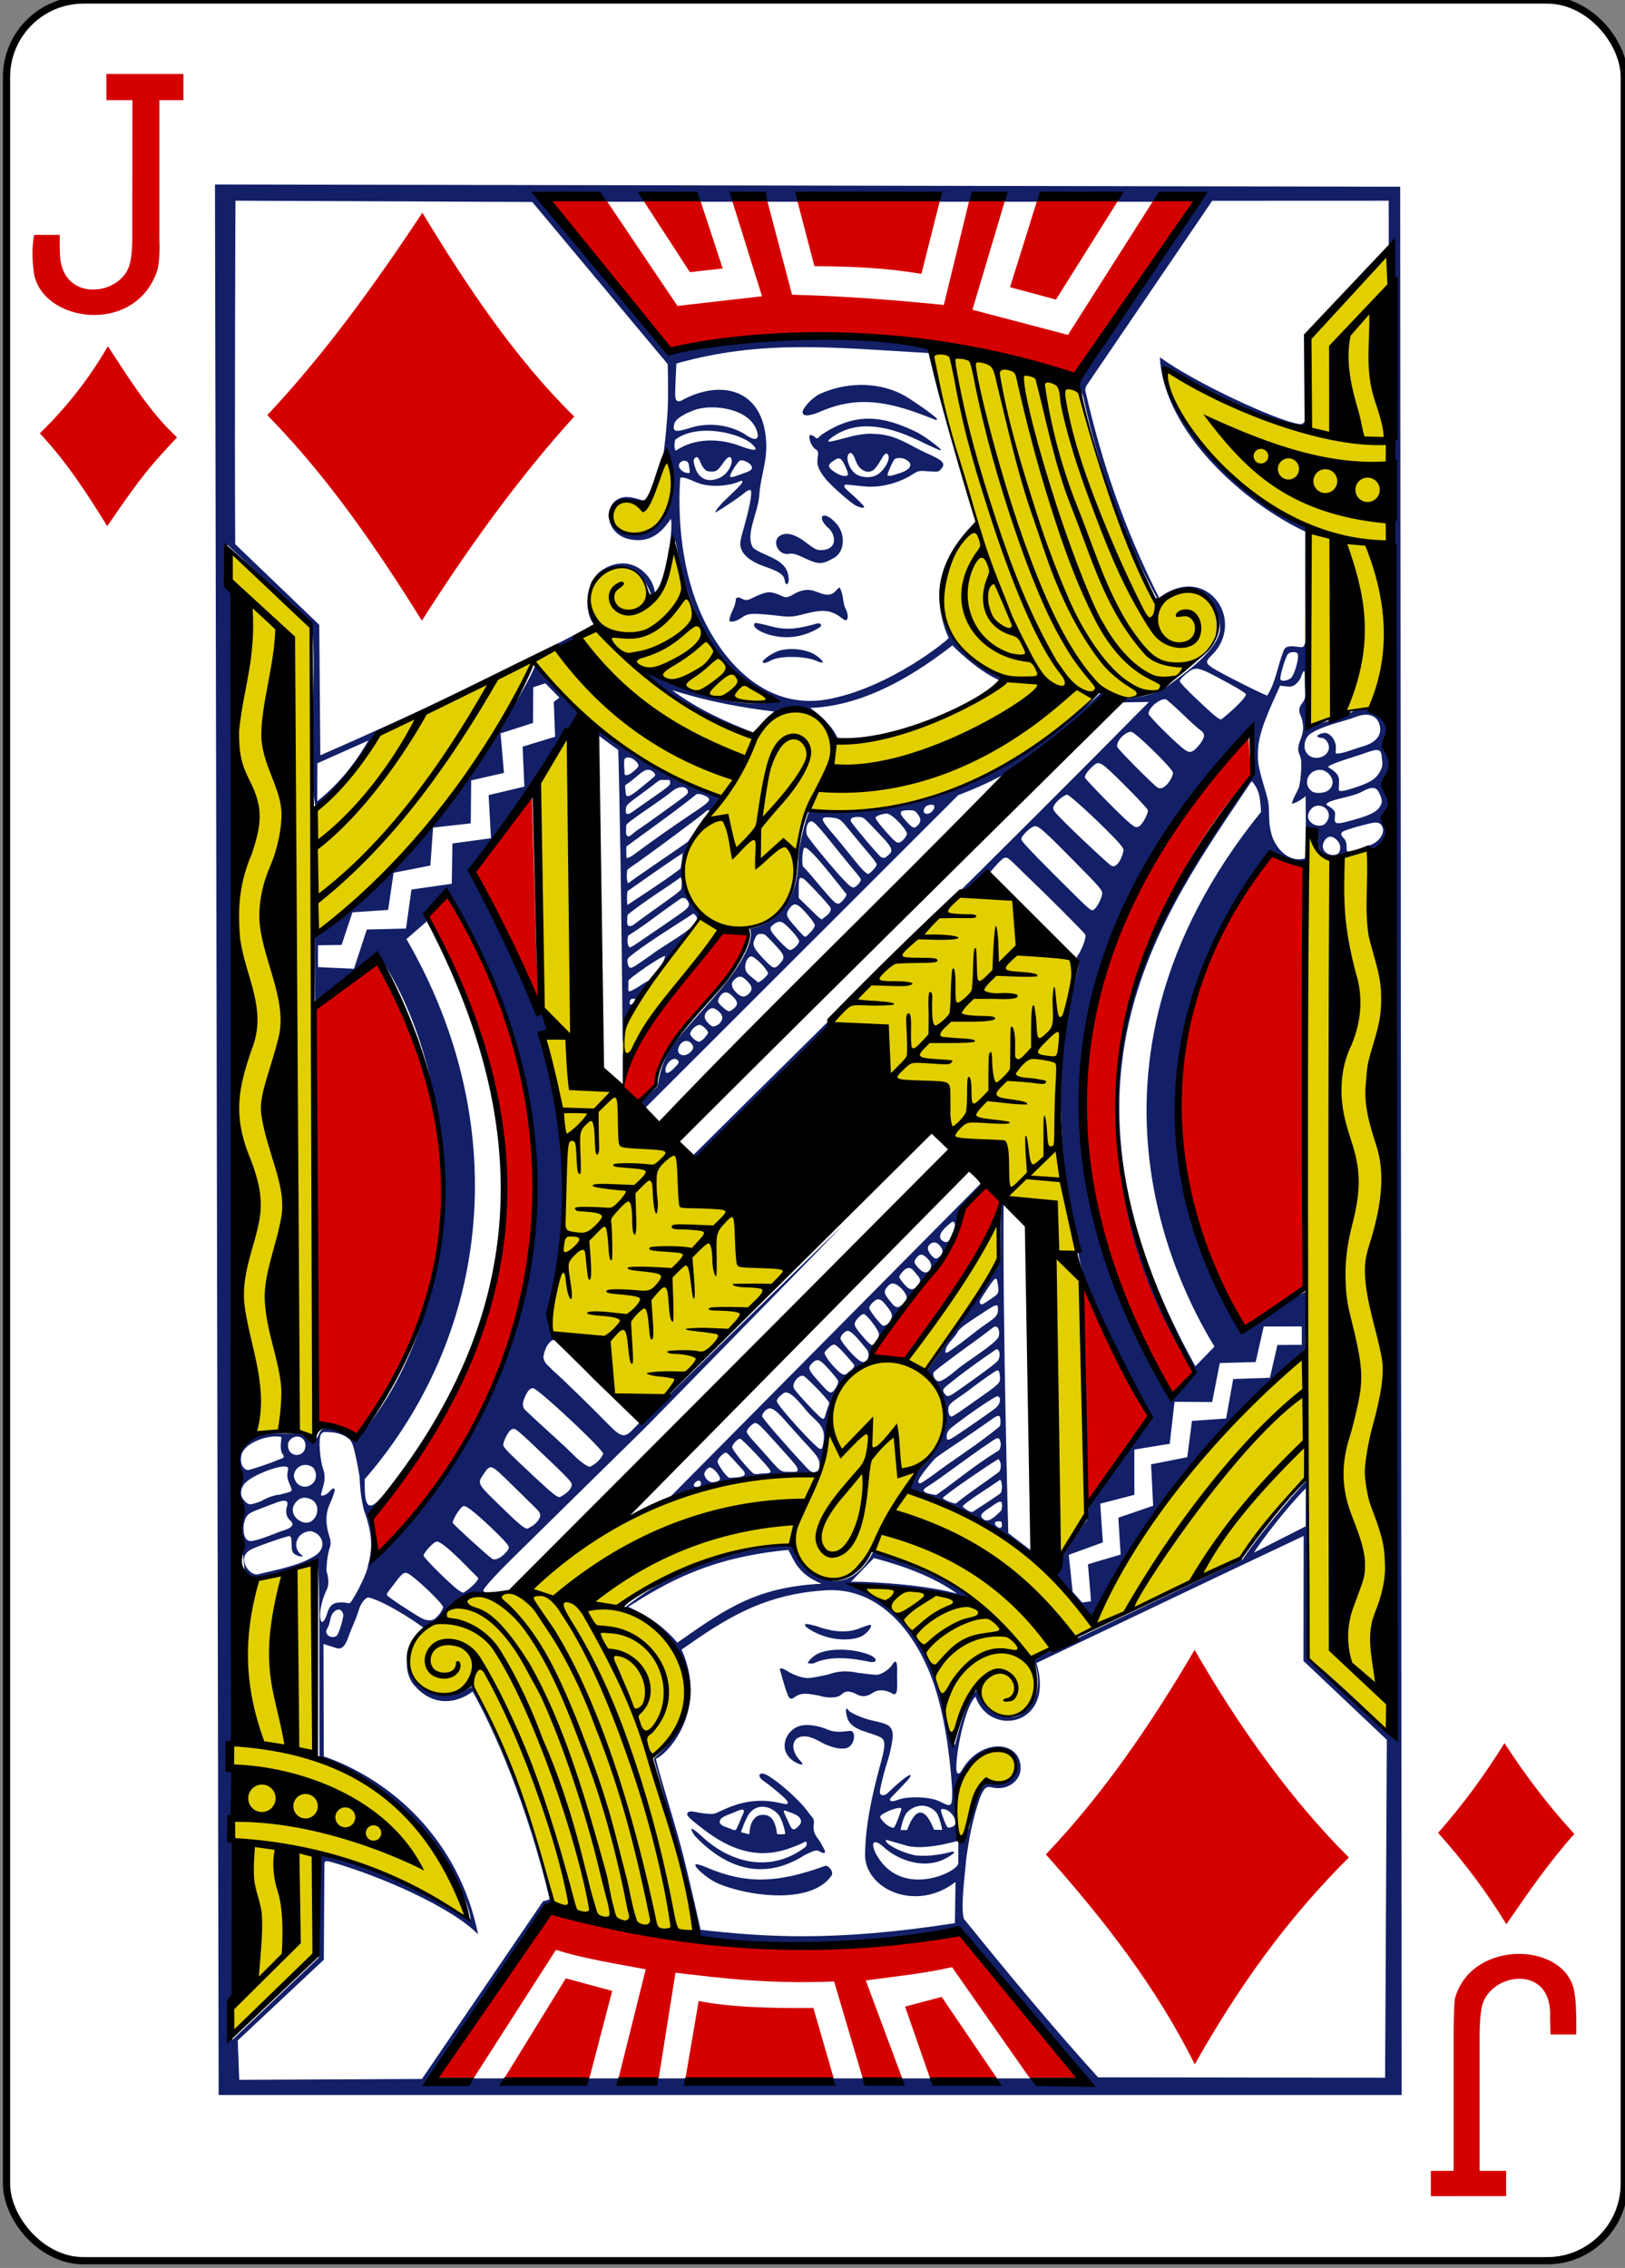
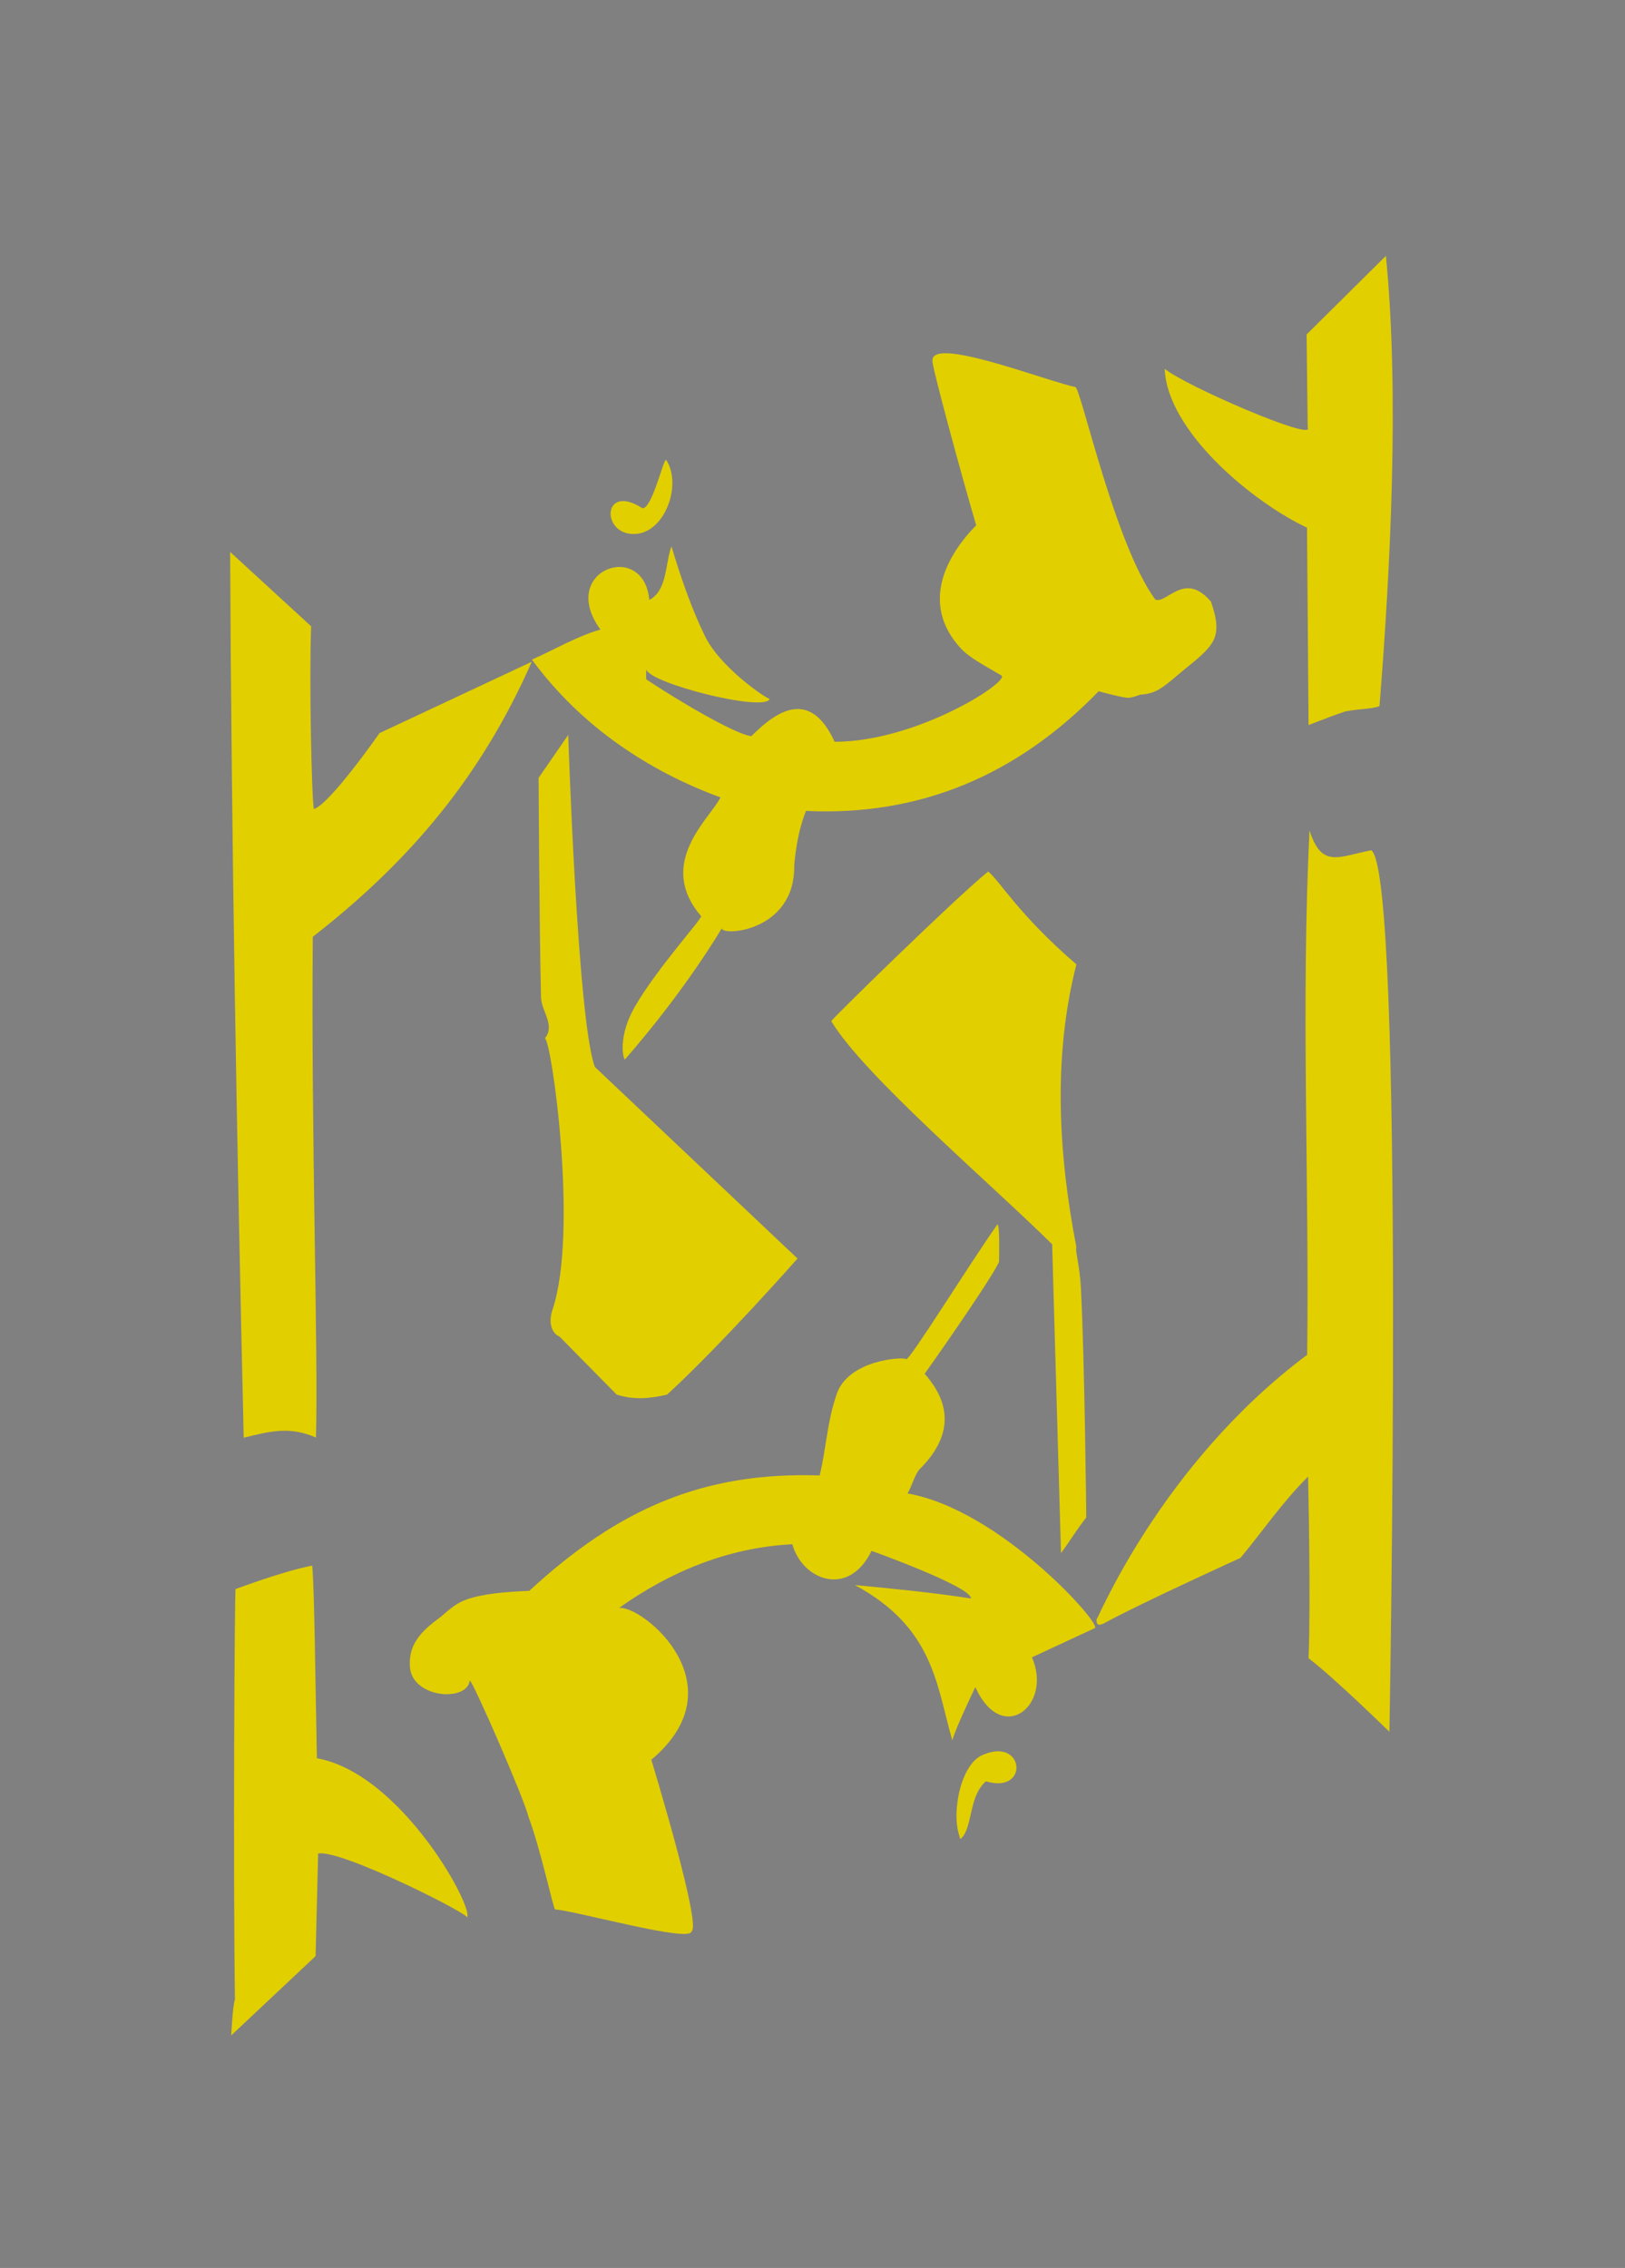
<svg xmlns="http://www.w3.org/2000/svg" version="1.1" viewBox="0 0 224.2 312.8">
  <rect x="0" y="0" width="224.2" height="312.8" fill="#808080" stroke="none" />
  <title>Vectorized Playing Cards 1.0</title>
  <g transform="translate(-259.9 -369.8)">
    <g transform="translate(-289.2 486.8)">
      <g transform="translate(-6378 2318)">
-         <rect rx="10.63" ry="10.63" height="311.8" width="223.2" stroke="#000" y="-2435" x="6928" stroke-width=".997" fill="#fff" />
-       </g>
+         </g>
      <g transform="matrix(.155 0 0 .155 1008 -41.18)">
        <g>
-           <path d="m-2766 1375-3.296-1700 1055 1.988 1.322 1698zm378-1417c-37.72-10.28-36.81 27.18-9.185 28.58 30.95 2.664 44.19-50.08 29.42-70.87 0 0-12.86 39.73-20.24 42.29zm-244.8 211.8-45.3 20.21-0.18 33.82c18.89-15.02 33.66-33.35 45.48-54.02zm309.2 1016c-8.915-4.5-19.66-14.16-18.01-15.86 0.819-0.843 5.649 0.683 10.03 2.654 35.4 14.91 62.88 13.95 105.1-1.367 3.195-1.159 7.966 4.928 6.187 8.276-18.69 27.65-79.19 17.82-103.3 6.299zm-18.66-41.49c-8.129-12.21 2.653-2.956 6.271 0.506 26.19 24.36 61.68 32.61 92.14 9.658 1.415-1.572 1.606-3.032 1.185-4.129-0.862-2.247-0.879 0.15-13.9 4.668-29.24 10.95-53.88 1.954-77.91-16.44-9.896-7.632-14.5-11.38-14.5-13.38 0-1.83 1.85-2.971 5.179-2.398 2.062 0.355 7.82 1.552 12.03 1.897 7.315 0.599 6.754 0.287 14.25-3.173 16.02-7.396 30.78-10.1 47.52-7.095 3.878 0.695 8.751 1.977 9.411 1.757 3.752-1.251-1.781-6.191-15.97-17.44-2.793-2.215-6.267-4.109-7.42-6.031-1.787-2.982 0.16-3.773 2.184-3.748 5.832 0.07 32.05 21.98 41.03 34.99 2.733 3.957 4.622 4.376 4.63 8.493-0.522 4.271-1.208 8.362 3.417 14.34 3.318 4.292 6.524 11.19 6.554 11.52 0.034 0.377-0.658 2.537-3.696 0.536-1.384-0.257-2.056-1.739-4.589-1.372-2.206 0.319-5.793 2.054-9.732 3.915-36.73 23.62-70.55 12.1-98.09-17.08zm80.46-1.653c0.739 0.074-2.534-13.5-6.233-17.51-7.291-7.895-18.41-9.333-25.14-1.252-3.782 4.547-7.936 17.22-7.936 17.22s5.89 1.735 7.534 1.735c0.234-2.842 0.251-10.78 6.099-15.43 2.879-2.264 9.076-2.196 11.49-0.314 4.794 2.351 6.818 11.87 6.882 15.58 2.62 0.815 8.657 0.077 7.3-0.02zm-44.41-19.56c-5.178 2.31-11.91 3.866-13.45 7.332-2.038 4.573 5.154 5.955 8.897 7.494 5.174 2.496 5.29 1.582 6.964-2.406 1.046-2.491 2.425-5.738 3.742-8.726 3.871-7.478 0.01-6.441-6.149-3.694zm56.04 13c2.981-2.981 3.542-4.949 0.881-8.332-1.204-1.531-4.637-3.093-8.374-4.349-4.798-1.613-6.892-3.574-3.881 2.925l4.302 9.286c2.211 4.448 4.148 3.265 7.072 0.47zm-490.1-317.1c1.82 0 19.9-5.927 26.33-8.786 6.379-2.437 7.14-2.369 4.603-5.898-0.95-1.321-1.718-5.052-1.257-9.136l0.481-5.698c-11.14-2.269-27.77 3.899-33.5 11.69-4.068 4.979-3.653 16.06 3.344 17.82zm-2.272 27.8c3.385 3.385 4.322 3.507 14.48-0.265 3.557-2.38 11-5.354 16.22-5.696 12.24-3.255 12.24-1.969 8.777-9.807-1.596-3.607-2.118-6.591-1.618-9.925 0.592-3.948 1.063-4.491-1.166-5.188-5.852-1.83-33.09 8.353-37.97 16.28-3.433 5.574-2.975 10.35 1.276 14.6zm639.5 240.6c-1.779 2.655-4.863 7.374-6.158 10.56-2.235 5.502-0.879 6.554 0.014 17.35 0.517 6.256 0.651 15.97 0.668 21.2 0.033 10-0.11 13.1 2.947 13.69 2.695 0.519 3.93-1.507 5.222-6.719 0.645-2.602 2.191-5.323 2.664-6.973 1.92-11.25 5.475-30.03 13.58-37.92 1.127-0.932 4.425-1.514 10.41-1.589 7.326-0.092 9.668-0.3 11.94-1.995 12.82-11.22 2.715-25.71-8.725-26.73-13.24-1.152-31.5 17.14-32.56 19.13zm50.89-4.7c0.814 12.9-12.05 21.69-25.12 18.71-5.297-1.334-6.889-0.121-10.44 7.44-7.709 20.75-10.76 41.55-12.8 55.16-0.884 12.25-5.379 44.12-2.122 54.28 37.26 46.05 76.49 93.59 119.4 141l255.5 0.35 1.542-300.7-74.2-70.17 0.145-111.2c-79.42 37.42-158.6 75.36-237.9 113.1 17.28 55.4-41.3 67.02-54.14 29.89-11.12 10.19-20.23 65.2-16.13 67.91 0 0 1.473 1.985 3.935-2.391 4.053-7.202 9.35-12.51 15.02-16.02 16.51-10.22 36.16-5.18 37.29 12.73zm-203.3-5.613c-12.54-9.961-5.824-25.16 4.594-29.72 5.518-2.414 14.38-2.087 24.13 1.355 8.564 3.933 13.68 3.38 22.45 2.298 5.824-0.646 4.744 11.55-1.339 14.69-4.287 2.217-14.12 1.168-26.07-5.639-20.62-11.74-29.68 3.476-16.91 17.22 7.082 7.575-5.044 1.507-6.855-0.21zm-424.6-182.1c11.02-7.094 6.448-19.61-3.824-21.7-13.83 0.292-17.35 16.17-7.452 21.66 0 1.928-4.921 0.354-7.579-1.635-4.125-3.087-0.361-15.16-4.197-15.64-2.926 0.05-31.49 10.15-34.57 12.17-12.83 7.282-0.789 23.72 6.66 21.84 15.47-3.905 36.5-7.379 50.96-16.69zm-63.84-23.49c0.266 7.321 2.312 10.58 7.12 10.64 10.05-1.743 19.41-6.535 28.79-9.576 7.331-2.397 10.3-5.102 4.72-9.683-1.693-1.937-3.193-4.715-2.376-9.997 1.921-6.04 0.45-6.343-2.112-6.636-2.551-0.295-8.384 2.151-23.35 7.897-7.872 3.022-9.388 4.331-11.43 8.663-0.915 3.318-1.483 5.352-1.362 8.689zm83.28 94.49c1.731-2.034 5.568-14.79 5.568-17.95-0.778-5.254-4.685-6.444-8.143-3.051-4.206 3.764-3.075 9.449-5.57 13.81-0.869 1.517-1.788 3.616-1.536 4.468 1.355 4.585 6.999 5.429 9.682 2.724zm32.76-69.47c128-136.3 207.3-325 68.59-585.2-15.56-6.623-20.36 18.67-21.85 19.7l-17.73 15.44c93.91 161.9 77.6 348.2-37.22 480.7l0.123 8.405c0.271 18.5 5.598 17.7 13.38 9.043 8.242-8.695 2.727-1.614-0.639 1.966-2.902 3.075-7.522 9.198-8.752 10.79 1.508 11.1 8.496 31.78 4.097 39.17zm-8.494-40.97c-1.317-3.68-2.715-12.09-3.434-18.57-0.44-4.217-0.618-8.198-0.837-12.32-1.358-8.194-4.702-27-7.418-31.14-2.928-4.468-10.08-7.734-18.07-8.246-6.823-0.438-7.389-0.316-8.844 1.907-2.498 3.816-0.786 23.07 1.752 30.13 2.856 8.28 1.178 12.78-1.141 20.99-0.806 2.97-1.1 3.175 0.364 3.384 6.389-0.448 8.513-8.282 11.04-5.948 0.85 0.855-1.363 7.282-4.346 13.78-3.147 6.854-4.081 16.3-0.342 27.91 2.093 6.503 1.204 8.559-0.063 12.48-0.847 2.621-2.324 10.66-2.372 18.65 2.983 10.02 1.482 14.51-0.269 17.82-3.81 8.505-6.752 20.03-4.704 26.5 0.898 2.839 3.249 0.409 4.972-4.455 2.686-9.605 5.822-11.74 13.71-11.75 5.745 0 6.287 2.014 8.188-0.557 4.313-5.834 14.85-26.5 15.05-32.26 4.073-14.69 4.274-27.32-3.235-48.31zm61.22 96.51c3.48-1.323 8.829-8.68 8.835-11.22 0.01-2.794-21.46-23.67-30.4-29.43-4.049-2.609-5.973-0.757-13.13 8.878-6.361 8.561-7.195 8.636-6.014 10.28 1.421 1.983 23.29 16.2 30.56 20.24 2.51 1.395 6.766 2.53 10.16 1.241zm40.23-37.15c-3.203-2.458-28.89-30.94-36.52-32.35-2.898-0.537-12.19 10.04-12.19 12.44 0 1.649 16.04 17.98 27.41 27.9 3.248 2.835 6.834 5.155 7.969 5.155 3.614-1.854 12.88-9.33 13.33-13.14zm27.29-26.87c0-1.688-2.832-5.161-9.75-11.95-17.62-17.3-27.43-25.22-30.52-25.2-3.372 1.119-9.473 11.38-9.837 14.96 1.147 2.144 30.62 28.87 34.43 31.46 4.709 4.546 15.02-6.052 15.67-9.271zm27.64-27.6c0.755-2.542-0.719-4.711-4.45-8.285-2.646-2.534-12.04-11.73-20.88-20.44-18.53-18.26-18.57-18.28-24.53-9.744-6.128 8.784-6.096 8.854 11.97 26.48 19.26 18.79 23.77 22.6 26.76 22.6 4.572-2.108 9.549-5.625 11.13-10.61zm-206.6-16.48c-3.227-0.967-6.195-0.398-8.728 1.627-13.66 11.61 5.712 26.55 13.68 17.23 5.303-5.233 5.088-16.48-4.948-18.86zm234.9-12.15c0-1.945-3.978-6.304-17.75-19.45-34.07-32.53-32.54-31.29-36.32-29.27-2.359 1.262-6.933 10.01-6.933 13.25 0 2.435 3.273 5.808 28.53 29.39 14.81 13.83 19.19 17.32 21.74 17.32 4.038-1.998 10.56-6.324 10.73-11.24zm-234 1.224c6.692-2.912 7.938-10.15 4.144-15.87-7.276-6.414-17.4-1.115-17.56 7.153 1.257 7.746 7.832 11.02 13.42 8.721zm262-28.54c0-3.884-58.34-58.44-62.5-58.44-2.818 0-4.838 2.284-7.486 8.462-2.297 5.36-2.065 8.531 0.827 11.31 4.216 4.056 15.46 14.42 26.16 24.1 6.325 5.727 13.6 12.56 16.16 15.19 5.999 6.159 12.6 10.93 15.14 10.93 3.614-2.111 8.636-4.965 11.71-11.56zm-265.1-7.035c0.056-2.191-0.507-4.427-2.072-6.094-4.005-4.263-11.45-2.021-13.32 3.629-1.704 13.28 14.85 13.87 15.39 2.465zm43.21-424.6 11.41-34.89 34.87-0.898 4.888-34.68 35.88-5.165 0.576-35.83 34.33-4.688-2.121-38.37 31.83-7.537-1.58-35.53 28.93-8.87-1.159-30.92 4.973-3.896-12.51-12.72-10.77 3.499-0.196 31.78-28.89 9.297 3.043 35.16-29.2 6.659-0.366 38.24-33.55 3.765-2.397 33.74-32.72 6.444-4.879 33.05-31.76 2.159-9.692 29.05-20.98 0.243v19.44zm379.3 624.2c-1.096-2.618 1.766-2.227 6.752 0.922 5.215 3.294 12.81 6.04 18.21 6.051 2.25 0 10.29-1.43 17.88-3.189 9.056-3.323 17.09-3.521 26.5-1.486 6.993 0.941 14.04 1.701 15.65 1.689 4.673 0.652 12.6-5.118 14.72-8.746 5.754-9.84 4.385 8.037 4.408 10.08 0.105 9.158 1.249 19.68-5.311 14.79-3.88-2.006-10.65-3.788-16.06-0.176-5.446 3.636-9.95 4.41-16.33 0.572-5.238-2.064-8.002-2.501-11.92 1.14-4.366 4.057-14.96 2.61-20.63 0.748-9.752-1.621-15.21-3.036-21.75 2.132-3.486 2-4.384 0.513-7.008-7.216-2.624-7.728-4.699-16.34-5.102-17.31zm24.82-6.459c-0.618-0.999 4.614-6.125 8.148-7.953 10.37-5.366 30.99-5.127 45.72 0.318 7.683 2.838 8.867 7.694 1.393 6.671-15.55-3.262-35.06-5.944-50.09 1.21-1.179 0.631-4.882 0.226-5.173-0.246zm13.16-24.29c-10.64-3.945-15.86-8.147-15.86-9.486 0-1.441 2.282-1.175 10.64 1.107 11.39 4.227 24.86 6.452 36.1 2.518 8.084-2.988 12.12-4.879 12.12-3.081 0 1.903-3.339 6.852-8.893 9.7-11.06 4.507-25.64 2.367-34.11-0.757zm230.9-29.54 7.892-1.083-2.742-32.94 29.08-8.629-2.04-32.76 30.99-10.66-1.848-36.87 32.2-6.343 4.197-32.27 30.4-2.164 6.299-35.11 32.65-1.124 6.726-29.18 21.73-0.136-0.096-16.39-33.85 0.105-7.167 31.58-31.94 0.919-6.778 34.69-33.49-0.246-4.286 37.39-31.5 5.164 0.024 40.26-30.38 7.881 2.352 34.43-30.35 11.07 3.429 32.86zm203-772.9c-4.344 3.093-5.986 9.222-4.642 14.21 4.277 11.3 19.33 7.774 21.11-0.446 0.894-3.562-1.472-8.941-5.584-10.11-0.72-0.205-3.274 0.034-4.606-1.337-0.962-0.989 5.028-4.06 8.558-2.895 4.407 1.454 8.011 7.282 8.016 12.33 0 1.957-0.551 4.859 0.16 5.832 7.284-0.181 15.62-4.186 23.43-6.35 13.19-3.656 17.96-11.22 15.04-20.09-2.438-7.388-9.997-10.32-19.93-6.579-13.64 5.13-29.64 7.583-41.56 15.43zm-563.3 808.6c44.68-31.39 70.99-49.33 128.3-52.43-20.46-8.416-23.8-19.47-29.55-30.05-71.04 6.716-108.8 29.4-142.5 50.58 13.94 6.567 28.51 14.2 43.73 31.9zm249.1-43.54c-21.67-15.31-47.45-24.57-74.2-31.72l-20.5 21.24c-1.194-0.757 59.36 0.612 94.7 10.48zm208-201.5c-139.7-214.7-45.87-403.7 51.3-524.1 3.121-3.951 3.879-4.15 3.175-7.293-0.928-4.143-2.072-25.01-1.361-37.07-179.6 178-184.2 409.9-71.56 593.9 8.053-7.198 24.29-16.78 18.44-25.51zm20.96-18.37c-22.94-38.2-145.1-245 41.49-475.8 0 0-0.637-11.77-2.034-16.19-2.502-7.922-6.401-11.12-6.401-11.12-78.38 117.7-192.3 264.9-50.02 520.6zm-106.8-389.3c2.792-2.278 6.85-10.55 6.85-13.97 0-3.047-2.197-5.594-23.25-26.95-28.06-28.47-32.91-32.83-36.5-32.83-3.394 0-12.25 8.401-12.25 11.62 0 1.542 8.258 10.44 27.75 29.9 36.17 36.1 34.46 34.63 37.4 32.23zm25.85-52.44c0-1.715-2.601-5.117-8.75-11.45-16.22-16.7-39.36-37.86-41.39-37.86-2.585 0-9.666 5.729-11.53 9.326-1.308 2.53-1.282 3.107 0.251 5.5 2.866 4.473 39.06 38.83 49.35 47.47 6.178 5.671 11.77-8.674 12.06-12.99zm13.99-21.3c2.866-1.534 8.305-11.7 7.649-14.3-0.307-1.214-9.489-11.09-20.4-21.96-21.59-21.49-22.85-22.26-28.23-17.45-4.875 4.359-7.927 8.725-7.326 10.48 0.734 2.14 33.06 35 39.67 40.32 5.223 4.208 5.832 4.412 8.649 2.905zm164.8-1.591c10.15-9.744-1.352-20.43-9.709-15.5-3.554 2.197-5.672 6.991-4.583 10.18 1.807 5.285 8.973 8.169 14.29 5.322zm20.1-2.486c17.18-4.51 25.41-7.525 29-12.88 2.489-3.706 2.774-5.986-0.028-12.03-2.586-5.576-5.602-7.28-16.36-1.384-7.39 4.049-23.85 5.988-29.6 9.387-2.301 1.983-1.179 1.961 0.672 3.136 4.142 2.63 6.165 4.422 5.714 7.901-0.982 7.574-0.199 8.736 10.61 5.868zm-18.18-26.93c8.343-4.266 6.656-14.56-2.659-18.65-12.3-3.238-20.22 11.56-10.15 18.77 2.697 1.889 9.538 1.556 12.81-0.118zm27.72-4.171c12.06-4.133 16.7-7.369 20.18-14.04 2.756-5.279 1.581-7.638 1.216-12.75-0.554-7.742-4.445-6.858-15.69-2.807-5.485 2.121-31.74 9.511-32.11 12.2 12.67 7.245 9.438 11.06 9.544 20.31 0.662 2.103 6.61 0.592 16.86-2.922zm-164.4-12.33c0-3.495-33.7-36.5-37.27-36.5-5.565 0-13.54 8.652-12.35 13.4 0.54 2.153 32.14 33.96 36.08 36.32 5.521 3.228 13.18-7.95 13.53-13.22zm19.37-20.57c1.451-1.142 4.029-4.096 5.727-6.564 3.632-5.279 3.373-8.221-0.97-11.01-1.588-1.019-8.654-7.412-15.7-14.21-7.048-6.795-13.72-12.69-14.83-13.1-5.81-0.772-16.31 8.532-15.22 13.3 0.626 2.493 26.45 27.93 32.22 31.73 3.725 2.456 5.516 2.426 8.782-0.143zm45.63-49.16c0-0.94-5.863-4.712-15.25-9.813-28.7-15.59-29.19-15.7-38.16-8.396-3.075 2.505-5.592 5.359-5.592 6.342 0 1.002 6.219 7.671 14.15 15.17 16.46 15.57 20.51 18.93 22.8 18.93 4.742-3.483 21.32-17.92 22.05-22.24zm40.17-14.66c3.542-4.24 7.521-18.95 5.63-21.91-1.739-1.739-6.211-1.472-8.358 0.471-2.213 2.002-7.672 20.48-6.832 22.66 0.856 2.231 6.487 1.188 9.561-1.23zm-313.5 625.9c2.716-0.364 8.034-3.681 15.77-10.33 8.264-7.099 34.45-22.9 37.3-29.25 1.272-3.612 0.348-8.794-2.385-9.188-2.076-0.299-2.518 1.288-19.93 13.84-11.74 8.466-32.38 23.6-35.48 26.81-1.346 3.435 1.697 7.759 4.731 8.121zm-2.439 101.1c17.93-12.44 32.45-25.32 55.81-39.72 1.806-2.381 2.081-5.925 0.98-8.82-1.362-3.581-3.245-2.167-10.32 2.746-17.22 11.61-34.94 25.27-49.78 35.41-4.759 3.223-8.767 5.006-7.762 6.819 1.334 2.405 8.69 3.134 11.06 3.569zm17.43 7.631c11.79-9.642 25.9-18.85 38.48-28.17 1.761-1.758 2.219-7.688 0.41-10.12-1.428-1.92-0.246-1.565-3.73 0.413-5.095 2.892-35.59 23.68-41.27 28.38-3.309 2.737-6.065 4.106-5.245 5.061 3.81 2.452 7.855 3.965 11.35 4.441zm14.82 7.47c2.438-1.632 23.39-15.03 25.08-16.81 1.929-2.038 1.369-11.16-0.506-11.87-5.293 4.211-33.24 21.23-33.29 23.98 2.845 2.558 6.603 4.911 8.721 4.706zm22.41 1.866c3.219-2.949 3.859-3.45 3.928-6.756 0.124-5.987-1.36-5.732-9.893 0.366-5.961 3.855-9.589 6.567-8.52 8.878 4.235 6.627 10.24 1.399 14.49-2.489zm2.31 12.23c1.672-0.618 1.685-1.48 1.444-3.572-0.268-2.327-0.609-2.227-3.14-2.227-6.785 0.253-0.666 6.401 1.696 5.799zm-81.59-33.5c3.078-10.17 7.395-18.21 14.45-25.83 28.19-24.98 19.58-55.73 1.775-80.76 23.03-32.24 46.03-66.4 65.82-97.7l-0.07-50.88 2.658 0.28c-0.919 111 4.15 293.1 4.15 293.1l22.9 17.46-3.084 1.526c3.767-0.589-66.67-44.69-108.6-57.22zm20.7-12.68c19.5-14.71 38.46-26.28 57.8-41.95 2.056-1.694 3.27-1.788 3.329-5.634 0.111-7.332-1.35-7.406-8.578-2.234-3.201 2.29-14.93 10.49-26.06 18-11.61 7.839-22.37 14.81-24.53 17.32-10.88 12.61-14.9 18.55-13.78 20.36 1.166 1.886 3.371-0.155 11.82-5.853zm21.27-35.66c10.02-6.597 33.99-23.24 36.17-25.29 3.796-3.569 4.461-9.26 1.032-9.913-1.673-0.319-20.23 12.05-35.91 23.94-7.632 5.786-9.332 7.124-9.332 12.58 0 3.303 1.998 2.667 8.037-1.31zm9.988-25.91c30.72-21.84 29.93-19.99 29.26-28.13-0.225-2.746-0.833-3.994-2.056-4.225-0.955-0.181-6.384 3.721-12.5 8.022-6.112 4.302-13.4 10.07-17.06 12.61-10.68 7.408-14.21 9.402-14.21 13.65 0 4.187 1.128 6.826 2.982 6.826 0.696 0 6.804-3.938 13.57-8.75zm-4.406-16.92c14.15-9.993 29.74-21.27 31.86-23.95 2.58-3.254 2.118-10.33-1.174-10.33-14.2 9.489-31.29 21.96-43.3 31.81-1.554 1.37-3.53 2.681-4.148 4.47-0.119 2.311 2.786 5.363 3.942 5.457 2.343 0.012 5.942-2.605 12.82-7.461zm-9.214-33.82c10.8-7.32 20.63-16.02 31.36-23.4 8.058-5.516 10.34-7.223 9.863-14.16-0.277-4.001-3.796-1.7-17.45 7.394-10.01 6.668-14.61 9.303-18.16 13.86-2.49 5.757-10.7 11.16-11.14 17.74-0.01 2.44 1.61 1.283 5.516-1.441zm33.17-43.99c8.298-5.496 9.086-5.622 8.185-12.92-1.128-9.138-2.065-8.598-9.994 3.513-5.214 7.964-7 10.27-6.208 11.75 1.353 2.529 2.846 1.086 8.017-2.339zm-30.22-67.24c-0.881-4.067-2.126-3.185-6.303 0.482-7.686 6.748-8.897 11.63-4.109 14.2 2.541 1.36 4.509 1.205 6.02-2.129 3.258-7.184 4.17-9.72 4.392-12.55zm-43.05 63.88c-0.993-3.713-5.528-8.769-8.982-10.56-3.424-1.771-5.503-1.44-8.773 2.718-3.014 3.832-1.611 6.11 2.918 11.84 3.319 4.198 4.665 5.532 7.274 5.532 3.17-1.241 8.226-5.504 7.563-9.534zm-166.6 160.2c-2.192-4.24-6.853-8.711-8.989-7.963-2.262 0.792-4.466 4.036-4.494 6.075 0.933 4.163 4.448 6.981 7.151 7.061 5.092-0.722 8.186-1.607 6.331-5.173zm20.32-6.458c-4.388-4.629-13.06-14.84-14.48-14.84-2.22 0-7.518 5.561-7.518 7.846 0 2.698 7.899 13.76 10.53 14.64 6.644-0.616 18.84 0.128 11.47-7.648zm25.08 1.299c-0.46-2.235-25.16-28.49-26.98-28.49-2.355 0-7.008 5.166-7.008 7.552 0 1.915 7.976 12.32 15.35 20.02 3.669 3.833 3.997 4.384 8.491 3.683 4.903-0.765 11.29 0.295 10.15-2.764zm43.64-5.865c0-5.298-2.771-8.205-13.92-20.27-4.047-4.379-10.88-11.99-15.19-16.91-8.334-9.516-11.9-12.43-15.23-12.44-2.623-0.01-6.642 4.25-6.642 6.96 0 1.74 20.53 25.28 39.12 45.25 4.125 4.433 5.975 5.724 9.932 3.617 2.274-1.552 1.938-4.179 1.937-6.209zm-32.14-63.05c-4.172 3.43-5.726 4.833-5.745 7.121-0.029 3.488 35.4 42.42 38.56 42.42 1.856 0 1.572-0.255 2.666-4.44 2.193-12.7-1.259-16.43-10.44-24.82-6.157-5.62-18.57-24.96-25.04-20.28zm62.49-26.04c-9.888-11.83-15.36-17.27-17.37-17.27-1.373 0-3.431 1.323-5.651 3.78-3.695 3.498-3.343 3.372-1.003 7.535 1.215 2.162 4.617 6.417 7.559 9.454 5.449 5.626 8.242 7.413 10.87 4.715 2.324-2.387 8.062-5.208 5.597-8.217zm-5.161-29.51c-2.412-0.026-6.465 4.32-6.465 6.686 0 2 8.026 12.06 13.62 17.07 4.527 4.055 6.662 5.145 9.81 2.472 2.356-3.418 1.823-6.544 0.352-9.155-4.006-4.563-12.76-16.87-17.32-17.07zm27.8 2.898c-0.06-3.449-10.18-16.61-13.39-17.92-2.664 0-8.316 6.203-8.316 9.066 0 1.535 2.166 4.954 5.838 9.217 7.224 8.385 9.076 10.23 10.65 8.919 2.573-2.144 5.276-5.901 5.217-9.281zm11.42-14.82c0.666-2.89-1.122-5.865-5.166-10.94-5.054-6.347-7.533-6.773-12.3-1.858-1.758 1.814-2.578 3.399-2.578 4.279 0 2.422 10.6 15.89 12.57 15.89 4.551-0.563 5.94-3.873 7.47-7.371zm-18.65 33.37c-0.948 4.349-2.778 7.19-6.976 9.208-32.37 23.32-31.32 61.33-38.23 96.42-52.42-0.527-135.3 20.97-134.8 22.1l278.5-281s3.457 0.858 1.341 3.321c-22.54 16.2-21.14 47.71-35.97 63.5-24.77 29.94-47.79 55.91-63.95 86.46zm-151.2 114.8c0.451-3.177-2.47-4.04-5.025-1.485-2.504 2.504-1.514 4.459 2.049 4.047 1.876-0.217 2.75-0.969 2.976-2.562zm85.84-11.81c1.025-2.671-1.415-5.171-16.34-21.74-15.11-16.77-18.54-20.7-21.16-20.7-2.219 0-7.632 5.492-7.632 7.74 0 1.033 2.376 4.432 5.28 7.554s8.416 9.253 12.25 13.62c6.602 7.529 9.74 11.17 12.25 12.92 2.467 1.722 4.332 1.632 8.282 1.632 5.425 0 6.603 0.179 7.068-1.033zm25.82-52.73c1.027-3.3 2.491-6.215 2.5-7.451 0.017-2.306-19.06-21.75-22.29-23.84-3.862-2.496-11.12 5.656-9.314 10.42 0.5 1.314 6.176 7.99 12.61 14.83 8.184 8.701 12.28 12.8 13.61 12.6 1.363-0.209 1.548-2.258 2.885-6.556zm7.979-20.44c1.395-2.053 2.536-4.763 2.536-6.022 0-1.429-3.195-5.296-7.761-10.43-8.509-9.565-10.69-10.67-15.35-6.207-4.637 4.443-3.065 6.498 5.092 15.74 10.21 11.57 11.37 12.98 15.49 6.918zm72.95-91.34c3.174-3.772 3.244-5.644 0.338-9.089-1.237-1.466-3.032-3.604-3.989-4.75-2.621-3.139-6.083-2.619-9.656 1.451-1.707 1.944-2.836 3.905-2.832 4.573 0 0.668 1.838 3.353 4.078 5.965 5.034 5.873 8.142 6.508 12.06 1.85zm11.18-14.42c2.159-3.296 1.186-6.914-2.853-10.6-3.823-3.492-5.724-3.64-8.411-0.654-3.591 3.989-3.012 5.325 0.846 9.596 4.362 4.828 7.868 5.552 10.42 1.662zm8.958-11.96c2.985-2.985 2.928-5.538 0.252-8.94-2.506-3.185-5.097-4.051-7.736-2.638-4.588 2.456-4.104 6.669 0.412 11.43 2.741 2.889 4.028 3.193 7.072 0.149zm-213.1 599.4c57.05 6.392 118.3 10.86 226.4-5.93l0.543-36.67c-33.7 26.28-77.93 8.267-80.48-21.98-0.301-26.96 6.899-58.06 12.97-80.23 4.516-16.48 5.807-22.84 1.579-26.05-9.32-5.252-25.86-5.913-30.09-16.87-2.024-5.781-2.216-11.96 0.744-7.558 1.36 2.024 12.12 7.028 20.52 8.903 14.63 3.266 16.98 4.357 18.64 10.37 1.047 3.792-1.364 16.89-5.218 28.7-2.759 8.46-5.982 22.04-5.982 24.67 0 2.86 2.245 3.328 4.756 2.531 1.083-0.344 6.226-5.489 9.464-8.379 14.06-12.54 18.13-12.17 6.129 0.103-4.775 4.879-11.36 11.61-11.36 12.12 0 2.596 2.438 2.298 7.833 0.351 8.312-3.001 27.8-2.64 36.47 1.716 10.78 5.415 11.23 5.176 10.99-11.24-1.939-30.67-6.936-66.97-16.93-95.29-15.24-43.2-46.9-83.28-93.67-81.47-57.01 2.97-91.41 25.67-130.2 52.87 23.42 51.97-10.43 91.77-22.69 97.03-1.184 0.507 15.35 52.82 22.41 79.41 6.415 24.15 17.2 72.9 17.2 72.9zm245-1253c-1.325-3.419-33.04-106.8-41.91-150-85.74-4.988-149.1-12.11-224.6 9.326 0 0-1.637 29.12-0.847 30.53 0.767 3.596 3.367 3.513 5.49 2.334 34.87-19.16 72.66-10.53 75.28 36.72 1.001 18.04-5.064 30.76-6.168 47.88-0.964 14.95-12.72 34.87-5.596 46.22 0.914 1.397 5.936 4.146 12.8 7.086 12.8 5.482 17.82 10.51 18.76 18.88 1.392 5.775-2.139 9.656-3.204 3.724-0.676-3.766-1.337-7.082-17.14-12.49-15.4-5.274-19.56-11.39-21.09-14.61-2.118-4.441-1.719-7.59 0.262-14.67 4.216-15.06 8.375-30.43 7.991-37.68-0.138-2.61-3.029-1.341-6.726 1.804-4.696 3.994-24.78 17.22-25.35 16.66-0.264-0.264 3.316-5.593 8.938-10.97 6.822-6.523 15.31-14.42 15.31-15.87 0-2.566-1-0.782-7.613 1.182-11.53 3.177-24.81 2.722-33.74-1.225-7.576-3.334-12.89-5.267-14.01-3.445-2.805 46.03 4.03 93.47 23.34 130.5 17.3 33.63 53.25 75.74 107.3 66.29 55.86-9.762 110.2-54.69 108.3-54.75-20.85-47.2 2.907-82.36 24.28-103.4zm-443 1257c-24.75-24.79-87.15-51.76-130-64.13-3.434-0.74-6.812-2.373-6.837 1.691l-0.506 85.08-76.63 71.82 1.349 35.05 162.6-0.787 107.9-158.2s5.204-0.933 5.778-1.901c-19.81-84.03-49.64-151.1-68.6-184.8 0.318 0.416-27.25 22.27-51.5-4.9-13.61-15.25-5.256-42.03 7.652-51.84-10.89-8.01-33.45-22.53-48.25-26.73-3.076-0.752-7.66 5.471-9.164 11.1-2.703 9.154-7.198 17.34-10.22 26.57-3.316 7.71-6.512 8.873-11.46 6.707-7.707-2.286-9.751-3.084-9.751-3.084l0.25 100c59.15 20.53 120 73.11 137.4 158.4zm245.9-1069 17.53-19.03c-27.73-3.403-56.8-8.359-90.81-19.04 23.62 17.56 48.35 28.42 73.28 38.07zm-96.32-53.55c30.91 10.3 70.01 34.34 118.8 25.29-44.51-17.66-78.32-58.92-92.72-142.9-3.149 16.3-9.661 50.21-19.91 53.88-14.41-55.75-72.32-23.33-49.1 22.14-58.7 40.33-129.3 63.08-193.3 94.19 0 0-9.634 29.57-57.58 70.08-9.051-47.49 1.733-118-3.88-165.7l-75.17-70.99c1.152 13.52 0.626 21.91 0.025 37.74 2.062 2.759 4.914 4.204 7.808 5.929 4.857 273.6-1.675 544-1.616 792.5-0.746 152.3 3.284 311 1.054 454.7l-2.808 5.202 0.117 34.37 76.75-73.08s-3.569-51.86 0.455-91.49c48.44 9.754 93.62 32.51 134.1 57.48 5.098 1.416-24.86-99.56-133.8-144.4 0 0-0.15-31.54-0.146-100.1 0-66.14-1.031-73.14-2.499-74.22-4.409 4.792-60.15 23.57-62.98 20.4 1.49 0.497-15.72-117.1-0.842-134.9l53.33 1.124c15.25 12.31 9.124-2.683 17.98-5.15 5.311-1.43 29.98 8.181 29.98 8.181 101.6-120 91.48-317.3 18.54-428.3-18.69 15.17-38.55 35.74-57.29 44.57-0.224-0.642-0.34-61.21-0.34-61.21 97.11-62.33 202.7-242.9 196-243.5 0 0 30.07 29.29 41.74 45.85l-95.87 138.8c21.96 44.22 44.17 84.31 58.58 123.2 1.951 5.26 7.957 5.111 9.469 10.65 1.293 4.73-4.48 11.3-3.682 16.52 20.23 77.37 24.82 159.5 4.858 233.9-4.206 16.74 3.501 30.31 13.81 42.91 0.851 1.096-9.603-9.049-10.54-9.61-3.586-2.153-9.56 5.399-10.82 14.93 0.825 5.841 3.996 6.867 8.194 11.6 7.4 6.149 36.79 35.09 49.74 48.31 11.5 11.74 14.47 12.27 22.22 3.944 2.187-2.042 4.459-4.821 6.575-6.549 0.396 0.641 3.261-2.341 4.237-3.294l173.1-169c20.11-19.63-172.9 177.3-172.9 177.3s-93.58 91.87-116.5 114.5c-23.71 23.39-26.91 28.51-27.86 30.25-1.691 3.102 7.647 3.017 11.89 2.387 0.34-0.05-3.566 0.9-7.516 0.872-24.37-5.447-32.67 21.49-48.04 26.92-40.65 28.86-13.32 75.22 25.52 59.91l9.459-4.549c23.54 43.72 57.49 123.4 73.42 192.6l-6.421 2.968-102.4 153.6h580.7c-41.71-41.52-77.2-92.51-113.3-130.7-57.92 17.32-233 13.79-230.3 6.257 0 0-26.52-107.3-41.51-160.1 47.61-40.78 42.73-105.1-26.38-134 50.31-39.73 101-53.19 150.3-56.41 16.04 40.74 53.69 43.3 71.47 6.001 0.119-0.417 66.77 20.49 91.35 43.12-36.44-3.772-72.43-11.03-108.9-12.77 32.1 12.67 64.78 45.77 75.25 83.63 5.127 13.52 12.96 58.15 15.04 58.31 0 0 12.16-51.55 21.59-48.71 24.05 50.19 65.52 12.44 48.05-27.55 61.26-29.24 130.2-61.89 186.5-89 16.44-24.8 56.88-71.9 59.54-72.1 0 0 74.38-426.1 74.36-568.6-2.469-171.3 3.434-361.9-3.949-522.1l-0.069-46.04-157.1 0.066-112.2 164.9s-0.845 2.614-0.827 3.751c15.31 66.54 34.94 123.2 65.76 184.6 42.52-32.12 78.36 20.77 46.47 51.48-5.987 5.765-4.384 7.22 1.605 11.23 5.905 3.955 46.26 24.26 48.14 24.26 7.298-10.84 9.415-26.86 14.34-39.09 1.24-4.661 4.759-5.233 11.79-4.406 9.04 1.062 8.993 4.822 8.691-52.69l-0.26-49.4c-54.52-25.11-126.7-88.96-130.1-155.4 31.52 22.94 104 56.28 123.3 59.27 8.496 2.372 7.19-12.43 7.454-18.37 2.3 1.539 3.133 24.41 3.133 24.41-32-9.672-48.77-7.699-128.6-53.98 13.7 65.31 79.1 116.8 126.5 140.3 0 0 1.984 31.02 1.883 65.76-0.306 106 0.755 110.6 0.755 110.6 0-0.052 26.1-6.652 33.34-10.24 12.94-10.36 33.67-2.418 36.54 5.215 4.208 39.99 0.161 77.07-0.728 115.3-22.1 1.576-34.21 6.227-45.11 6.672-7.088-0.948-11.39-0.992-15.02-5.023-10.55-22.8-9.872-8.342-11.15 8.782-0.969 5.066-27.39-3.753-30.03-5.278-114.1 131.4-104.4 282.6-26.89 422.7 12.8-8.639 34.85-25.13 56.89-35.96 0.532 17.82 0.832 54.5 0.832 54.5-89.33 65.54-196.3 239.2-192.7 239.7l-36.29-43.33s22.85-36.32 30.9-45.92c0.938-1.1 1.54-12.36 1.54-12.36l55.46-80.2c-25.08-44.42-42.21-82.41-60.05-126.1-1.01-3.657-5.37-19.36-4.411-20.84-37-167.2 3.094-250.3 0.139-256.7 0 0-0.492-3.345-1.278-3.997-1.213-1.006 0.315-1.973 1.676-4.361 2.639-4.63 6.844-14.13 5.408-16.94-1.061-2.08-31.07-32.08-56.79-56.79-13.53-13-13-14.49-19.99-7.387-2.592 2.631-8.968 10.12-8.968 10.12-92.95 86-166.7 164.3-260 255.8l-4.478-4.068c135.7-134.9 272.6-268.4 407-404.6l-23.64 0.401c0.668-1.712 1.649-3.309 3.022-3.774 12.67 0.011 25.71-3.832 35.12-9.179 19.17-14.24 46.68-33.3 48.83-52.08-1.378-36.14-31.87-41.38-53.88-23.71-30.6-54.96-54.82-121.1-67.8-182.8-0.613-3.065-4.925-8.349-5.572-11.85 6.556-20.5 110.5-162.1 110.5-162.1h-583.6l111.1 132.3c0-5.278 158.3-23.97 230.8-1.893l44.15 156.8c-40.1 38.78-51.96 102.5 21.8 135.7 1.435 3.11-6.993 8.224-6.993 8.224 1.174-1.912 3.212-3.89 2.386-5.648-19.88-8.689-41.17-30.69-41.17-30.69-44.37 34.67-85.85 53.96-126.5 55.68 0 0 21.45 14.54 25.6 30.52 0 0-1.992-0.242-2.515-0.882-4.403-5.384-14.52-22.79-23.06-27.92-14.46-3.47-23.02-0.946-34.43 6.923l-15.45 14.93c-35.45-10.79-74.83-28.42-96.53-55.2zm-5.936 383.8 16.18-15.96c1.85-11.85 5.066-26.92 18.74-43.33 15.17-18.2 31.93-35.32 44.28-51.52 14.83-19.47 22.88-37.09 18.98-45.25 22.1-3.98 42.39-23.48 43.03-58.88 0.258-18.59 9.232-45.72 9.911-45.34 0 0 154.3-5.247 260.4-106.4 0 0 7.435 1.616 5.692 2.961-40.21 40.27-82.97 69.96-133.5 88.86l-278.7 278.4zm30.86-31.95c4.166-4.166 5.106-5.532 2.749-7.488-3.594-2.983-10.51 3.175-10.51 9.357 0 3.934 3.114 2.781 7.764-1.869zm14.43-14.19c3.313-3.174 3.192-5.484 0.451-8.225-3.766-3.766-9.246-1.451-11.09 4.624-1.855 6.122 5.43 8.588 10.64 3.601zm12.7-12.85c1.707-1.944 3.104-3.935 3.104-4.423 0-2.155-5.32-7.042-7.666-7.042-2.992 0-8.334 5.022-8.334 7.834 0 2.346 5.363 7.166 7.973 7.166 1.001 0 3.216-1.591 4.923-3.535zm11.97-23.92c-3.794-3.192-6.289-3.216-9.415-0.089-3.636 3.636-3.258 7.632 1.08 11.44 3.295 3.439 4.71 3.104 9.168 0.355 3.742-3.823 4.413-7.391-0.833-11.71zm14.05-2.133c4.101-3.451 3.518-6.285-0.955-10.76-4.706-4.706-8.338-4.741-11.69 0.244-1.255 1.869-1.486 3.746-1.486 4.279 0 1.822 7.76 8.734 9.806 8.734 1.122 0 2.63-1.077 4.322-2.5zm13.51-13.35c3.486-3.639 3.039-6.238-1.96-11.38-4.204-4.328-7.129-4.66-10.83-1.228-3.831 3.55-3.035 7.298 1.284 11.62 4.375 4.375 7.621 5.052 11.51 0.995zm15.31-15.5c2.559-2.707 1.871-2.489 0.056-5.426-2.804-4.538-10.98-12.05-13.31-12.05-2.93 0-5.493 4.684-5.468 9.296 0.025 4.588 2.26 6.454 8.081 11.03 3.866 3.042 2.682 3.317 5.658 1.573 1.65-0.966 3.894-2.957 4.987-4.423zm12.15-11.1c5.481-6.242 4.441-7.446-8.796-21.39-4.488-4.728-5.421-5.269-8.629-5-3.047 0.255-3.255 1.006-4.825 4.22-2.892 5.92-0.748 8.93 7.578 17.79 8.571 9.117 9.834 9.895 14.67 4.386zm13.57-14.57c2.117-1.859 3.535-4.024 3.535-5.398 0-2.434-10.72-14.32-14.55-16.51-2.711-1.551-5.542-0.674-9.056 2.348-2.111 1.816-2.059 2.253-1.557 4.253 0.819 3.263 14.6 17.79 16.88 17.79 0.943-0.001 2.806-0.774 4.75-2.481zm13.46-13.06c2.275-2.321 4.077-5.132 4.077-6.36 0-2.621-11.55-15.99-15.13-17.86-3.037-1.591-4.804-0.928-7.802 3.283-3.455 4.852-2.105 7.069 4.749 14.96 6.502 7.49 8.585 9.759 9.796 9.759 0.403 0 2.067-1.497 4.309-3.784zm12.71-13.67c2.915-1.774 6.73-5.512 5.182-8.563-1.641-3.124-21.86-24.56-24.04-25.72-4.27-2.285-4.145 1.006-4.145 11.62v5.51l9.309 9.115c13.57 13.28 10.54 10.04 13.7 8.038zm16.45-15.1c1.608-1.608 3.127-4.318 3.107-5.323-8.394-10.22-32.81-42.55-37.22-41.35-0.462 0.125-0.647 0.147-0.96 1.072-1.096 3.242-1.539 9.937-0.779 15.36 7.708 7.407 25.88 31.52 29.99 33.02 2.456 0.946 3.541-0.445 5.864-2.768zm13.12-13.76c1.543-1.478 2.805-3.48 2.805-4.448 0-0.969-2.716-4.368-5.604-7.769-2.888-3.402-8.539-10.29-12.56-15.3-23-28.69-24.67-30.83-28.18-27.92-2.306 1.914-2.862 8.673-1.704 11.2 1.998 4.36 27.12 34.66 35.22 42.47 5.151 4.971 6.166 5.465 10.03 1.764zm13.23-12.68c1.964-1.852 3.571-4.308 3.571-5.457s-3.708-5.821-7.591-10.38c-3.883-4.561-10.35-12.34-14.38-17.29-10.32-12.7-10.41-13.16-18.11-13.95-11.67-1.198-10.11 1.374 3.108 16.8 3.2 3.734 9.245 11.11 13.43 16.38 9.805 12.36 14.13 16.91 16.07 16.91 0.858 0 1.93-1.162 3.894-3.015zm13.49-13.22c5.982-5.033 4.8-6.683-14.66-26.78-6.38-6.589-6.834-7.634-11.79-7.634-4.988 0-6.593 1.029-6.593 3.444 0 1.481 25.35 31.61 27.19 32.34 2.496 1 2.786 1.197 5.846-1.377zm14.18-14.52c1.596-1.708 2.901-3.918 2.901-4.91 0-2.163-5.503-9.154-10.66-13.67-2.417-2.12-5.456-4.311-7.41-4.311-3.308 0-8.982 1.871-9.96 3.454-0.632 1.023 6.896 10.32 14.3 18.12 4.901 5.165 6.82 5.615 10.83 1.321zm12.45-12.35c3.133-3.133 3.106-6.003-0.096-10.2-2.322-3.044-3.023-3.344-7.8-3.344-9.049 0-9.311 2.315-2.305 9.805 5.208 5.568 6.644 7.297 10.2 3.74zm13.33-13.11c3.52-4.475 0.508-6.933-5.269-4.301-1.371 0.625-2.103 2.25-2.391 3-1.785 4.651 4.275 5.604 7.66 1.301zm-222.5 37.82c-12.87 8.132-34.49 23.54-49.2 33.84-0.389 2.209-0.67 7.838 0.012 12.22 8.333-5.669 35.13-22.78 47.29-32.43 0.616-3.615 1.501-9.993 1.899-13.63zm23.6-37.33c-0.431-2.189-1.873-0.804-5.682 2.417-4.987 4.217-47.3 35.57-58.54 43.45-4.271 2.998-8.293 5.531-8.75 6.584-0.432 0.994-0.845 9.509 0.774 11.66 9.166-7 52.67-36.17 53.32-37.18 4.494-7.175 14.53-19.69 18.87-26.92zm-4.848 94.49s-51.9 62.38-68.59 93.46c0 0-0.113 35.55-0.596 56.02l-2.828 0.792s-0.243-54.87-0.943-114.4c-1.75-148.8-3.211-184.9-3.211-184.9l-16.85-12.34-0.7-5.854s74.78 52.36 111.3 60.71c-26.66 41.78-51.31 57.9-17.55 106.6zm-61.59 74.61c1.039-2.507 0.332-2.386-1.812-2.292-1.573 0.069-2.466 1.522-2.537 3.115-0.082 1.819 0.082 2.25 1.5 1.98 1.017-0.194 2.35-1.596 2.85-2.803zm12.48-18.49c7.467-9.198 13.64-15.16 14.75-21.93-4.784 0.792-32.32 20.09-32.75 22.14 0.267 10.22-2.067 11.45 6.338 6.939 3.689-2.002 6.677-4.469 11.66-7.147zm2.353-22.79c8.027-6.67 37.29-22.41 40.65-30.17 1.298-3.561-2.875-6.907-3.53-6.579 0.532 0.47-41.91 25.9-57.39 39.23-1.382 1.719-1.028 4.65-0.106 7.075 1.698 4.466 5.084 0.839 20.38-9.563zm-9.737-12.27c8.727-5.819 29.37-20.09 34.51-23.66 8.732-6.068 10.47-8.103 7.32-12.6-1.256-1.793-2.963-2.858-5.846-1.589-25.27 17.6-27.45 20.58-46.64 32.91-1.295 3.463-0.974 8.632 1.028 10.47 1.456 0.085 3.898-1.706 9.631-5.528zm-0.097-18.99c23.02-16.65 35.44-25.07 36.26-26.91 0.903-2.029 1.17-9.948-0.334-10.8-8.567 6.519-31.47 20.54-47.12 33.23-0.406 2.609-0.884 8.464 0.379 9.727 3.177 1.313 4.122-0.408 10.82-5.25zm-2.745-60.12c16.76-12.43 32.25-23.25 49.69-34.91 14.78-9.816 17.25-12 11.58-14.93-1.95-1.009-5.887-2.604-8.408-1.755-19.65 15.86-41.48 31.03-62.3 46.44-0.512 2.299 0 6.817-0.125 8.851-0.201 3.148 3.952 0.459 9.556-3.7zm-2.305-17.74c1.375-1.207 10.15-7.024 19.5-13.79 25.07-18.14 28.03-19.91 28.03-21.84 0-5.269-7.234-6.388-13.82-1.024-12.09 9.843-40.94 27.78-41.01 30.32-0.101 3.749-0.732 7.442 0.364 9.087 1.386 2.081 3.414 0.339 6.941-2.758zm7.237-24.58c25.51-17.8 24.5-16.97 24.5-20.16 0-2.783-2.484-1.535-6.386-1.819-3.68-0.268-3.75 0.765-10.75 6.053-14.89 11.25-20.34 14.33-21.9 17.65-0.49 1.044-0.836 5.173 0.072 6.081 1.795 1.796 3.862-0.409 14.46-7.801zm1.686-17.7c4.993-4.155 8.998-7.208 9.332-8.079 0.727-1.895-3.044-5.273-5.886-5.273-3.08 0-5.476 1.593-13.1 8.158-6.734 5.796-8.099 4.579-7.568 7.851 0.308 1.897 0.342 6.085 0.974 6.846 1.629 1.963 5.117-0.235 16.25-9.504zm-10.33-11.49c5.393-4.538 6.529-5.471 2.596-9.404-3.561-3.561-7.711-4.446-9.9-2.258-1.212 1.601-0.032 10.99-0.165 12.87-0.213 3.011 3.79 1.892 7.469-1.204zm115.5-97.92c0-1.945 9.382-8.811 16.42-10.38 8.977-1.996 20.24-0.963 28.13 2.975 6.795 3.393 14.17 11.55 3.25 6.584-10.03-4.459-31.52-4.515-39.3-0.913-5.776 2.927-8.5 3.679-8.5 1.731zm-6.976-34.38c0.73-0.73 10.11 1.69 15.28 3.051 13.85 3.65 25.23 1.504 39.75-2.684 3.406-0.983 5.103 1.373 3.002 3.1-7.376 5.107-16.94 8.083-25.19 8.85-18.15 1.688-37.67-7.576-32.84-12.32zm-88.99-26.79c7.743-3.788 17.2-56.91 14.15-66.05-9.48 14.48-20.11 20.98-35.25 18.47-24.79-4.111-25.71-34.62-6.557-37.69 7.65-1.227 17.01 3.817 18.55 2.634 8.164-3.831 14.56-31.26 16.56-40.13 1.465-8.699 3.623-32.82 3.947-40.5 0.689-16.32 0.034-40.41 0.034-40.41l-120.6-144.3-264.2-1.136s-0.839 202.2-0.21 305.6l74.82 71.8 0.947 116.1c83.6-36.48 164.5-74.8 243.7-116.2-9.189-10.98-8.922-38.64 7.826-49.1 24.66-15.4 45.14 4.987 46.33 21.04zm66.23 24.6c0.56-6.545 5.426-11.93 5.768-18.58 0-1.481 1.199-3.198 5.13-1.111 5.13 2.724 6.705 0.805 12.5-1.864 10.29-4.737 13.23-4.629 21.16-1.46 5.127 2.744 6.703 2.726 11.5 0.236 6.579-4.345 13.57-5.753 19.35-3.725 8.628 3.005 11.63 4.663 16.55 2.28 2.478-1.2 5.582-5.694 6.126-5.358 3.542 5.261 2.827 13.54 5.089 18.21 4.004 7.907 2.44 13.57-2.278 9.683-9.918-8.176-17.64-8.378-31.88-4.854-8.328 2.062-12.52 3.666-21.74 2.573-28.59-3.389-30.53-2.533-36.34 1.351-5.646 3.774-9.983 4.159-10.93 2.624zm76.75-51.82c-8.255-2.063-17.69-9.568-24.53-7.557-8.425 0.57-13.23-9.369-8.905-14.81 7.396-7.199 18.88 0.061 23.34 3.441 9.687 7.358 11.07 7.941 14.98 7.941 16.08-0.317 13-15.34 5.23-20.82-4.611-4.834-5.066-7.966-4.087-9.147 1.592-1.918 6.181-0.303 11.21 4.992 9.627 9.037 9.853 27.05-1.957 32.5-5.875 3.28-9.734 4.851-15.29 3.462zm33.56-52.08c-7.483-5.421-20.8-17.59-24.28-21.92-5.882-7.325-8.233-12.01-7.498-17.89 0.572-4.576 1.268-7.301-1.673-8.815-3.123-1.607-6.124-8.523-5.516-12.15 0.168-1.006 3.69-0.404 5.824 2.26 2.702 0.438 2.14-1.168 5.075-3.11 30.57-20.52 55.11-16.56 84.12-2.463 8.419 4.043 30.39 20.7 18.62 15.3-0.701-0.322-8.41-3.66-16.19-7.584-25.16-12.04-53.18-19.34-76-3.856-3.927 2.748-6.301 4.861-3.247 4.861 12.83-2.495 25.51-7.831 38.69-6.998 19.64 0.257 31.53 9.952 46.26 16.65 15.99 7.143 19.08 9.587 13.25 15.48-1.646 1.818-2.966 1.766-10.69 1.174-8.303-0.636-8.993-0.397-13.66 2.594-12.25 7.844-28.15 12.13-42.28 10.94-16.64-1.398-18.43-2.732-18.77-0.336-0.219 1.532 3.356 4.184 8.286 8.696 3.741 3.424 8.769 8.467 9.208 9.243 1.389 2.45-4.95 1.245-9.528-2.071zm-4.67-26.63c-0.034-1.969-3.703-10.53-5.892-12.75-2.101-2.124-3.751-1.295-8.222 1.854-3.364 2.369-3.722 4.237-0.626 6.986 6.58 5.844 14.8 7.308 14.74 3.906zm25.06 1.178c6.717-3.252 13.55-14.78 10.45-18.52-1.848-2.227-3.451-0.113-6.977 6.136-1.688 2.991-4.592 6.783-5.836 7.654-5.489 3.845-12.73 0.255-15.78-8.226-1.841-5.12-3.777-8.376-5.922-6.432-3.873 3.511 0.514 16.17 8.212 19.45 4.549 1.935 11.14 2.221 15.86-0.061zm20.9-1.892c6.814-2.105 10.07-5.169 9.495-8.14-0.474-2.461-5.382-5.364-8.71-5.364-1.494 0-4.417-0.065-5.466 1.332-2.318 3.086-5.998 12.45-6.163 13.46 0.792 2.063 3.1 1.1 10.84-1.292zm23.55-50.78c-33.98-13-60.81-18.21-93.13-4.429-10.35 4.495-16.26 4.961-16.78 1.298-0.438-3.092 7.014-12.25 15.06-16.48 22.56-10.32 49.64-11.29 72.34-0.398 8.483 4.151 32.29 21.07 32.29 22.61 0 1.687-2.152 0.375-9.786-2.604zm397.7 380.7c8.094-4.268 11.81-12.66 6.86-17.61-1.455-1.455-3.486-1.444-5.171-1.444-2.831 0-24.09 5.695-28.21 7.901-2.69 1.44-1.712 3.953 0.853 6.274 1.187 1.074 2.066 3.371 2.25 5.882 0.237 3.227-0.404 6.145 1.731 5.645 4.338-0.996 11.18-1.95 21.69-6.645zm-30.21 7.782c2.308-4.195 1.326-9.95-4.731-13.48-3.157-1.633-5.654-0.76-8.192 2.863-6.017 10.98 8.927 15.69 12.92 10.62zm-30.32 5.15c1.299-14.03 0.666-55.46 0.666-55.46s-7.546 6.373-12.3 6.594c1.745-6.061 3.638-8.287 6.348-14.22 1.552-6.292 2.413-17.42 1.98-23.78-0.475-6.967-5.387-7.153-0.325-19.67 2.586-6.396 3.053-13.13-0.301-21.05-1.444-3.91-1.912-6.156 1.854-11.11 3.499-4.606 2.117-6.91 2.05-16.51-0.092-13.31-0.01-15.47-4.039-4.737-6.019 8.892-8.787 7.19-17.95 6.12-8.87 19.88-19.24 40.71-19.65 57.84-0.256 10.74-0.398 12.41 6.305 35 2.496 8.409 3.352 11.21 3.497 21.38 0.138 9.705 0.863 13.12 2.34 18.48 2.625 9.533 13.31 25.3 29.53 21.14zm-308.5 893.9 0.037-19.98s-31.97 9.857-48.19 3.794c-16.7-4.518-16.65-5.349-16.32-3.538 0.588 3.228 12.98 9.771 24.46 12.46 8.073 1.891 24.24-0.017 32.17-2.366 4.501-1.334 4.979-0.079 3.178 1.3-19.6 15.32-44.45 8.266-60.07-4.448-8.342-8.175-13.93-8.219-9.431 2.759 21.45 43.46 74.7 17.82 74.17 10.02zm-21.57-29.7 7.269 0.139s-2.23-12.67-5.998-16.36c-7.708-7.557-18.6-6.404-25.51 1.02-3.166 3.401-5.583 15.42-5.583 15.42l5.846 0.123c2.166-5.613 11.39-31.95 23.98-0.345zm-29.09-19.16c-4.13-1.131-13.19 2.989-17.61 5.856-1.634 1.805-1.649 2.066 0.297 4.628 4.236 5.578 10.71 8.242 11.17 6.156 1.88-2.94 6.574-15.5 6.141-16.64zm48.03 14.09c0.953-3.896-2.715-10.56-8.441-12.89-2.474-0.613-4.922-1.111-4.199 1.618 0.806 3.05 2.518 8.061 4.116 11.41 1.162 2.514 1.903 3.779 4.344 2.827 1.917-0.64 3.529-1.237 4.18-2.961zm311.9-264.9 0.066-33.85c-17.09 17.32-39.43 46.4-46.2 57.28zm-522-932.8c7.238-3.103 12.56-12.57 10.72-17.35-1.138-2.967-4.148-0.589-7.188 3.807-4.891 7.072-6.129 7.839-10.43 7.839-4.577 0-6.392-1.179-9.532-7.334-2.163-5.821-3.697-6.733-5.715-4.195-0.949 1.144-0.872 2.784 0.361 7.026 3.225 11.09 11.53 14.6 21.78 10.2zm19.73-3.501c8.032-2.763 9.67-3.643 9.289-6.317-0.399-2.8-6.789-6.536-10.41-5.845-2.62 1.579-9.406 12.32-9.018 14.24 0.926 1.498 3.615 0.167 10.13-2.076zm-46.32-4.682c-0.279-2.475-0.621-4.907-1.306-5.732-2.576-3.104-8.018-0.912-8.018 3.035 0 2.999 4.268 6.393 7.725 6.393 2.435 0 2.083 0.594 1.6-3.696zm45.39-20.23c11.42 4.3 17.22 4.783 11-1.059-8.543-9.477-47.7-20.3-68.72-4.835-1.495 2.134-1.186 10.3 0.449 9.853 17.1-11.53 38.99-10.91 57.27-3.96zm-39.11-32.68c-9.598 3.194-18.61 8.217-19.77 12.89-1.86 7.531 1.511 7.609 14.06 3.66 16.17-5.294 34.26-2.896 48.04 5.066 10.47 7.612 13.56 5.093 11.8-1.3-5.852-21.17-38.56-24.98-54.13-20.31z" fill="#131f67" />
          <path d="m2924 750.5-70.61 69.96 0.989 82.8c7.095 13.01-109-37.1-127.3-52.27 2.126 55.31 77.61 118.3 126.7 141.4l1.344 175.6s19.75-7.66 30.62-11.44c8.05-2.797 26.46-2.531 32.53-5.438 9.635-120.4 17.86-277 5.719-400.6zm-392.7 86.66c-6.878 0.117-11 1.982-10.91 6.406-2.07-0.345 26.09 103.4 38.91 146.7-24.95 25.21-50.99 69-13.72 109.5 7.954 8.651 22.52 15.97 36.38 24.28 6.173 5.991-75.78 58.82-148.7 58.84-23.38-51.27-56.05-22.92-74.06-5.031-14.07-1.236-66.6-32.52-93.47-50.44-0.43-0.286-0.147-7.704-0.094-9.062 1.87 12.22 105.3 38.59 109.9 26.34-2.985 0-46.38-29.35-58.84-58.31-15.91-32.66-28.66-77.53-28.66-77.53-5.786 16.59-3.806 39.59-19.75 47.81-4.773-54-81.88-26.46-43.5 26.34-21.56 6.326-40 17.48-60.94 26.78 43.8 59.59 104.1 99.23 167.8 122.6-8.396 17.89-57.98 58.16-17.25 105.6 1.836 1.46-38.92 45.92-58.97 80.69-15.09 26.17-10.54 46.26-8.812 46.91 55.22-63.28 86.25-116.8 86.25-116.8-0.47 7.36 65.54 3.377 64.44-56.06 1.459-16.04 4.362-33.43 10.53-48.31 100.7 4.739 187.3-31.14 260.5-106.5 0 0 14.91 4.254 24.31 5.719 4.715 0.734 11.4-2.339 12.5-2.656 4.237-0.217 10.35-1.043 16.06-4.25 7.815-4.39 15.71-11.95 24.06-18.72 10.96-8.871 21.89-17.42 25.78-26.56 4.366-10.16 0.951-22.41-2.781-33.25-23.5-27.67-39.09 2.084-49.5-1.781-36.15-49.14-66.3-188.2-71.22-189.2-20.2-4.068-89.27-30.49-116.2-30.03zm-248.1 94.88c-2.695 0.181-12.38 43.4-20.97 43.06-36.35-23.42-37.14 25.05-5.875 22.84 26.41-1.862 41.17-44.48 26.97-65.88-0.039-0.02-0.082-0.034-0.125-0.031zm-388 81.9c1.205 262.8 5.936 525.5 12.09 788.2 23.75-5.863 41.02-10.33 64.31-0.156 2.186-74.68-4.381-263.1-2.812-445.6 88.77-69.03 151.1-145.2 194.9-244.7l-135.5 63.47s-44.29 63.49-58.44 67.56c-2.013-9.036-4.274-116.5-2.438-162.6zm301.2 162.5-26.62 38.53s0.618 132.3 2.156 196.1c1.1 12.7 12.64 24.34 3.406 35.72 5.629 0 30.24 171.7 6.844 241.3-4.19 12.47-0.268 21.27 6.281 24.12l50.75 51.5c16.01 5.314 31.6 3.24 45.03 0 48-44 116-121 116-121l-180.4-170.5c-15.47-41.36-23.72-295.8-23.72-295.8zm657.5 551.9c-130.6 97.64-186.8 236.6-187.6 235.7 0.458 1.621-0.654 7.32 7.531 2.812 33.8-18.31 120.7-57.78 120.7-57.78 20.64-24.8 36.52-48.74 60.16-72.34 0 0 2.557 107.7 0.469 161.7 21.32 15.85 71.94 65.38 71.94 65.38-0.01-0.01 13.98-765-16.19-784.4-29.29 5.676-44 16.37-54.93-17.6-7.726 155.8-0.083 312-2.074 466.6zm-284-430c-31.5 25.75-139.8 132-139.6 133.1 28.73 48.17 142.2 144.7 196.6 198.6l7.875 274.8c8.001-10.76 13.82-20.89 22.5-31.66 0 0-1.419-139.2-4.781-204.4-0.994-19.29-5.419-34.5-4.031-36.25-15.3-79.19-21.65-166.7 0.01-251.6-51.37-44.24-67.69-73.66-78.54-82.68zm8.435 313.9c-0.081 0.029-0.161 0.087-0.25 0.188-26.59 37.87-77.44 120.1-81.09 119.9-1.076-2.46-52.55-0.163-62.28 32.22-8.172 24.11-8.793 46.29-14.75 71.16-103.3-3.373-178.9 29.28-258.5 102.7-22.64 0.889-42.47 2.747-56.41 7.906-11.67 4.322-17.95 12.11-25.12 17.31-20.21 14.65-25.68 27.14-24.69 42.44 1.797 27.72 50.77 31.66 53.28 12.12 2.482 0 47.92 103.8 52.34 121.5 10.72 28.6 22.2 82.1 23.56 82.19 18.29 1.175 121 29.98 121.4 19.53 9.677-4.152-35.72-152.7-35.72-152.7 79.35-66.56-8.13-137.7-28.69-135.1 45.18-32.16 97.02-53.82 154.2-56.67 8.854 31.77 49.88 48.1 70.53 5.875 0 0 88.86 31.81 88.5 42.34-36.59-5.521-66.67-8.401-103.3-11.91 70.2 38.1 72.35 88.32 86.69 138.3 1.951-8.852 20.47-47.53 20.47-47.53 23.81 52.8 69.09 16.16 50.41-26.47l56-26c6.49-3.293-84.22-105.3-166.7-119.8 4.156-7.597 5.8-14.75 10.09-20.94 20.69-20.29 36.72-50.01 5.094-85.56 20.88-29.17 69.29-99.59 66.22-100.8 0 0 0.942-32.91-1.562-32.03zm-678.3 324.5c-0.795 0-2.254 244.2-0.541 365.4-2.027 5.022-3.344 31.84-3.344 31.84l75.12-70.56 2.25-91.22c19.61-4.692 141.9 57.37 132.1 57.03 9.332-3.929-56.44-128.1-133.2-141.9-1.426-70.36-2.145-150-4.156-171.4-26.64 5.087-68.27 21.02-68.27 20.86zm667 146.9c-21.04 6.274-29.81 50.49-23 71.94 1.26 3.968 0.462 4.822 3.813 0.938 8.197-12.03 5.611-36 20.09-48.66 38.25 11.54 34.45-38.2-0.906-24.22z" transform="translate(-4651 -1012)" fill="#e2cf00" />
-           <path d="m-1687 1465v-22.5h20.25v-121.4s0.102-29.21 1.433-32.89c15.61-53.21 102.1-49.51 106.4-2.047 1.821 8.08 1.317 34.93 1.317 34.93h-22.88s-0.162-8.563-0.469-14.89c2.963-50.4-58.22-39.93-61.26-6.083-1.266 6.074-1.397 20.97-1.397 20.97v121.4h23.62v22.5zm-883.9-105.4 99.45-150.2c118.7 39.68 239.9 40.4 362.4 20.82l109.5 129.4h-44.76l-68.91-98.4c-24.97 5.767-50.92 8.286-76.78 11.84l32.25 86.56h-35.1l-25.33-85.62c-59.43 2.305-99.91-2.988-141.2-7.82l-14.86 93.44h-35.72l24.11-96.48c-28.07-5.259-56.4-9.773-79.92-17.31l-73.01 113.8zm113.9-88.41 41.28 11.18-20.16 77.23-75.53 0zm106.6 88.41 11.67-68.23c27.73 5.467 63.91 6.569 102.1 6.18l17.94 62.05zm195.4-63.26 32.57-8.629 48.82 71.89h-59.34zm257.8 51.29c-34.42-69.21-81.43-129.4-132.5-186.7 49.89-52.45 91.96-113.1 132.4-182 40.09 69.57 86.32 134 137.3 184.7-56.04 55.74-98.95 116.4-137.1 184zm277.4-124.6c-16.58-27.1-36.42-54.2-60.79-81.3 22.25-25.02 41.64-51.81 59.1-79.82 20.12 30.88 40.86 57.69 62.18 80.78-22.54 25.2-41.45 52.81-60.48 80.35zm-1010-361.2c158.9-184.8 137.7-378.7 49.97-535.2l18.66-19.19c101.5 166.8 123.1 403.9-63.94 587.6-1.97-11.08-4.685-33.3-4.685-33.3zm633.5-207.2c22.82 38.84 36.77 78.17 60.89 117.2l-57.22 77.33zm-683.5 122.4c-1.482-121.9 0.37-368.9 0.37-368.9l53.6-41c64.13 77.85 99.13 283-16.04 419.6-8.375-6.101-31.18-3.563-37.93-9.69zm761-24.6c-147-248-72.25-428.8 69.43-589.3 0.413 12.37 1.343 24.7 2.463 37.02-121.6 139.3-170.3 345.3-51.02 531.6zm-266.2-36.02 66.95-91.23s12.69-36.29 23.38-47.01l12.28-10.86c4.09 3.944 11.87 8.936 11.64 13.47-0.253 4.281-6.572 26.92-6.572 26.92l-78.3 114.5s-23.76-4.165-29.37-5.794zm356.1-442.8c2.114-2.39 28.69 8.698 28.69 8.698l1.701 374.9-53.2 34.18c-15.44 7.84-136.1-238.2 22.81-417.8zm-560.5 157.9c24.23-33 49.74-61.56 73.22-91.87 6.066 2.087 22.01 2.442 22.01 2.442 1.683 0.906-5.365 25.14-22.74 41.85-17.46 17.79-59.03 66.55-60.25 91.11-0.376 7.574-17.37 16.25-17.37 16.25l-12.09-12.75c3.706-18.68 9.499-33 17.21-47.03zm-151.1-143.8 53.31-69.16 5.317 183.8zm-182.2-407.5c50.76-54.03 95.61-116 138-180.1 38.67 63.62 81.57 128.7 135.2 181.4-48.87 53.59-95.17 117.9-135.6 181.6-38.8-62.06-82.18-126.3-137.6-182.9zm-202.5 16.2c24.16-23.39 44.23-49.3 60.59-77.49 18.76 28.47 36.47 57.8 61.56 81.1-23.15 24.81-30.57 32.7-62.12 79.01-17.81-28.86-36.3-57.31-60.02-82.62zm559.2-74.81-105.6-131.9h51.11l62.86 93.36 75.29-8.595-26.49-84.77h31.19l22.03 83.41c46.18 1.095 91.32 4.688 135.1 9.079l22.52-92.48h31.77l-28.83 96.78 85.02 22.32 75.75-119.1h37.64l-107.4 153.8c-140.4-42.16-253.1-37.33-362.1-21.84zm-564.4-67.4c-1.643-11.66-2.008-23.16 0.112-34.35h22.8s-0.145 8.406 0.173 15.56c0.013 45.17 54.07 39.36 62.05 10.9 2.82-10.05 2.38-26.13 2.38-26.13l0.095-120.2h-23.16v-23.33h68.59v23.33h-21.39v119.9s-0.173 0.518-0.057 2.59c0.405 7.234 0.64 24.57-3.196 32.7-21.67 54-100.9 41.75-108.4-0.947zm868.8 12.18 24.05-76.79 71.93 0.08-55.06 87.72zm-174.1-18.68-15.2-58.03h126.8l-16.38 64.88c-33.5-5.655-64.08-6.735-95.25-6.848zm-152-58.03h50.62l19.72 60.05-29.2 3.307z" fill="#d40000" />
        </g>
-         <path d="m2163 693.4 122.2 146.2c25.46-9.109 153.8-23.75 230.8-6.186 13.41 52.56 27.61 105.6 42.62 153.5 0 0-4.81 5.612-8.281 9.188-49.17 56.66-14.37 111.4 30.63 129.3-8.112 16.85-94.34 58.81-146.9 53.82 0.087-0.523-16.13-38.51-48.99-25.67-11.23 4.39-15.87 12.84-24.56 21.09-31.37-9.459-72.79-30.08-94.32-52.76 40.29 20.06 79.97 30.86 119.8 25.54 0 0-4.941-4.115-10.55-6.688-3.37-1.546-11.48-6.43-18.03-10.84-18.52-12.48-30.82-27.52-43.5-53.25-14.6-26.07-16.97-54.12-24.97-78.85-4.234 12.68-6.059 46.16-17.12 53.1-2.867 1.879-3.393 1.31-5.531-5.781-8.441-25.74-39.34-22.49-49.53-4.156-5.167 15.76-4.424 22.68 2.107 37.32l-18.73 10.4-0.032 3.094-11.53 5.5-2.406-1.625c-53.6 25.89-106.1 52.83-160.8 77.63 0 0-29.05 48.19-55.63 67.36l-1.034-163.7-78.72-71.09-0.375 38.94s3.776 3.953 5.656 5.938c1.077 274 0.175 543.5 0.343 792.2l0.364 229-4.804 0.285-0.248 26.7 5.417 1.213-0.761 37.71-2.812 0.188-0.406 23.88 4.293 0.671-0.075 134.8-4.25 5.469 0.094 38.47 82.19-78.09 1.835-88.82c64.83 12.24 132.6 58.82 132.6 58.82-11.41-74.39-90.26-135.7-135.6-147.9l0.143-176.3s-33.66 14.04-50.3 16.2c-8.236 1.167-11.41-0.083-15.34-6.031-2.865-4.33-2.935-8.287-0.344-17.25 1.21-4.188 1.167-5.286-0.344-9.5-2.12-5.914-2.136-8.589-0.062-19.03 2.173-6.135 1.217-9.408-1.062-15.09-2.448-6.082-2.639-7.217-1.594-10.72 2.754-9.228 2.915-10.73 1.469-14.84-2.828-8.054-2.921-13.87-0.312-19.09 12.12-20.34 39.29-15.32 54.03-14.59 7.471 8.314 11.93 12.95 12.62 0.906 5.231-14.38 25.52 0.34 34.99 6.452 80.65-108.1 120.4-254.4 19.26-437.5l-56.28 45.04 0.13-56.37c74.63-47.96 158.6-157 194.9-243 12.09 14.17 25.97 28.09 39.06 42.38l-8.551 14.31-2.523-1.43c-23.15 44.17-86.02 127.7-87.04 126.9 23.27 43.13 44 86.68 61.62 130.7l4.615-2.072 4.126 13.28-8.14 2.436c27.54 90.32 28.44 174 7.718 251.1l4.86 20.49s29.13 28.22 37 36.52c20.53 19.87 43.41 42.06 43.41 42.06l26.59-26.03-1.544-2.214 233.1-231.4 14.54 13.9c-142.8 143.8-390.8 392-390.8 392l-8.594 1.25c-4.886 0.724-12.11 1.04-16.72 0.719-7.581-0.528-8.512-0.358-14.59 2.531-6.855 3.258-12.51 8.085-20.09 17.16-3.466 4.148-5.845 5.934-9.688 7.312-48.6 28.99-4.663 87.34 36.68 56.63 30.3 57.88 55.96 125.3 70.1 192 0 0.487-5.438 2.344-5.438 2.344l-108.9 161.5h41.91l4.375-7.437h-31.41l100.2-144.8c127.5 34.73 244.5 39.67 363.3 19l103.4 125.8h-41l5.844 7.437 53.06 0.844-121.5-143.4c-43.51 11.63-158.3 20.98-230.2 8.796-11.02-53.47-29.17-111.6-42.6-157.8 68.7-53.77 17.12-124.8-25.28-134.7-2.058-3.888 85.97-57.4 148.7-53.69 17.96 43.13 57.28 36.74 71.4 4.65 26.01 9.549 59.76 19.08 86.55 40.39-35.73-7.831-77.13-12.11-111.2-12.63 64.81 25.13 82.99 78.08 90.98 128 1.404 8.283 5.844 18.98 5.844 18.98 5.521-18.03 10.03-36.66 20.91-52.1 4.994 17.66 23.39 31.38 41.94 20.88 10.76-7.79 14.5-21.17 11.09-39.66-0.947-5.138-1.423-7.957-1.423-7.957l14.4-7.794 1.876 1.596s15.78-6.737 23.62-10.55c1.23-0.598-1.44-3.05-1.44-3.05l145.6-68.66c-0.552-0.306 36.71-51.17 58.1-70.79 0.643 60.95 0.491 86 0.458 158.4l8.219 8.031c7.293 7.12 23.19 21.89 59.03 54.81 8.069 7.412 13.71 11.08 13.71 11.08l-1.104-1066-1.195-0-0.02-20.51 1.681-0.088 0.029-53.33-1.507-0.875-0.013-16.81 2-1.465 0.138-144-2.311-0.397-0.139-34.53-81.16 85.84 0.611 80.95c-36.22-4.684-81.03-27.86-111.9-46.56-9.969-6.078-15.53-7.697-15.22-4.219 4.336 48.19 74.1 121.9 127.7 141.2l0.092 181.3c0 0.097 12.66-6.327 20.39-9.578l1.161 3.223 17.28-7.154 1.403-3.727 14.98-1.894c0.165 3.06 0.68 2.641 0.68 2.641 13.35 3.731 19.26 12.83 13.88 23.06-1.88 3.426-2.244 8.287-0.688 9.562 5.785 9.13 7.301 17.17 0.312 25.81-2.691 4.414-2.672 6.906 0.094 11.59 7.222 14.57 3.118 13.6-2.312 22.28-1.227 6.558 5.96 10.83 3.594 17-1.105 4.072-5.4 8.842-8.312 11-3.414 2.473-6.219-2.125-6.219-2.125s-10.82 4.639-18.59 6.125c-7.648 2.48-20.81 6.922-25.38-3.375-2.613-5.898-0.513-11.28-0.687-17.88l-11.22-1.219-0.406 29.94c-6.42 3.414-31.94-9.625-31.94-9.625-109.5 141.9-106.4 299.3-25.22 431.2 0.791 2.116 57.22-38.59 57.22-38.59s-0.115 33.37 0.375 51.47c-71.74 59.32-141 139.2-190.6 237.6l-30.69-36.38c5.281-4.667 5.482-12.07 5.375-17.66l22.28-33.22 0.187-8.625 57.94-80.93c0.907 4.84-59.78-108.6-67.86-145.6l4.015-1.09c-27.23-103-21.65-175.2-1.978-259.2l-5.615-5.419-76.44-76.33c-6.206 5.734-12.4 11.49-18.57 17.27-0.948 0.887-5.607 0.359-6.554 1.247-40.23 37.71-78.9 75.58-117.2 114.9-0.987 1.014 0.678 5.211-0.308 6.226-38.34 39.49-78.09 76.96-116.9 116.4l-14.17-13.51c137.4-137.3 396.2-392.5 396.2-392.5s1.122-2.024 2.909-2.092c7.201-0.275 13.64-1.911 20.75-3.969 8.532-1.981 9.908-2.607 13.5-6.312 2.2-2.269 5.8-5.447 8-7.062 3.744-2.751 12.32-9.959 25.72-21.62 8.19-7.132 13.24-17.51 13.06-26.78-0.316-16.5-11.24-30.57-25.31-32.59-5.848-0.84-17.32 2.204-23.12 6.125-4.429 2.989-6.513 4.354-8.414 3.017-28.04-56.86-55.33-128.4-66.9-187.4-0.621-3.722-0.285-4.821 2.75-9.5 1.888-2.91 5.994-9.331 9.156-14.28 25.06-36.24 54.13-80.27 81.41-120 4.529-6.6 13.31-19.31 13.31-19.31l6.654-10.92h-43.23l-5.335 8.5h35.58l-105.9 152.4c-195.1-63.77-354.9-23.35-358.8-22.48l-105.5-129.9h48.23l-5.843-8.5zm94.94 0 5.368 8.5h50.59l-2.869-8.5zm84.37 8.5h31.19l-1.792-8.5h-31.99zm55.82-8.5 1.979 8.5h126.8l2.252-8.5zm155.1 8.5h31.77l2.392-8.5h-31.96zm62.88-8.5-2.724 8.5h72.04l5.398-8.5zm308.1 58.79 1.124 23.62-51.94 54.74 0.065 76.43-15.12-3.509-0.601-78.98zm-15 50.3c0.441 23.41-3.35 45.85 2.844 69.72 3.048 11.75 9.224 25.52 10 39.41l-17.14-0.405c-2.167-7.012-3.016-14.74-5.584-23.38-6.328-21.28-11.46-43.69-6.781-66.25zm-373.9 38.18c0.623 1.163 2.672 11.05 4.562 20.23 8.993 50.36 21.05 87.72 33.34 125.8 15.63 47.91 38.76 108.2 61.25 136.2 2.981 3.485 4.446 7.456 3.375 9.187-1.813 2.933-10.99-1.163-17.16-7.656-2.522-2.659-7.372-10.11-10.94-16.78-7.857-14.71-18.42-36.12-19.47-39.5-0.427-1.375-4.57-11.95-9.219-23.5-8.132-20.2-12.95-34.03-19.75-56.5-5.392-17.82-10.36-36.47-16.38-55.25-9.837-30.71-15.53-55.13-21-83.38-0.803-4.148-2.184-8.988-1.677-9.977 3.104-2.243 11.56-1.346 13.05 1.188zm5.5 1.914c-0.971-0.813 8.926-0.966 12.09 1.687 0.94 0.94 2.619 6.847 4.063 14.44 8.952 46.33 22.43 94.2 38.09 139.6 12.51 36.24 26.19 71.13 43.22 99.38 5.343 9.412 12.57 19.47 21.78 30.34 5.159 6.089 5.58 6.946 4.188 8.625-1.706 2.055-4.686 1.793-10.44-0.938-5.361-2.543-11.17-8.119-16.62-16-1.865-2.694-4.698-6.744-6.312-9-25.12-43.43-40.37-84.69-54.19-126.6-14.17-42.97-26.91-86.42-35.56-136.5-0.104-1.667-0.208-3.334-0.312-5zm31.55 6.528c2.204 2.239 3.462 6.522 5.383 15.47 10.46 42.95 19.02 81.34 31.38 116.6 6.646 18.97 12.4 37.92 19.53 55.78 11.39 28.54 25.32 54.54 42.44 76.19 5.644 7.127 15.89 15.92 24.5 21.03 5.964 3.544 6.861 4.447 6.469 6.5-0.522 1.842-6.34 2.612-8.25 2.469-9.417-1.607-23.34-8.907-27.31-14.31-28.8-31.12-49.39-82.04-64.39-123.8-25.77-71.93-46.56-161.8-42.61-159-0.261-2.089 10.31 0.31 12.86 3.096zm12.38 2.597c0.933 0.017 1.984 0.18 3.156 0.5 5.38 1.469 6.079 2.222 7.375 8.156 9.208 41.08 18.96 77.3 29.84 111.8 11.07 35.06 22.47 68.13 40.22 102.8 13.02 25.31 29.5 42.8 47.22 51.66 5.089 2.542 9.63 4.983 10.09 5.437 0.464 0.456 0.339 1.778-0.281 2.938-0.937 1.75-2.011 2.105-6.344 2.031-8.038-0.139-13.68-2.64-22.31-8.438-22.63-15.61-42.42-50.95-51.16-71-10.66-24.46-20.45-49.88-29.28-77.59-15.85-49.73-25.73-82.63-32.97-124.6 0-2.411 1.638-3.707 4.438-3.656zm339.2 67.12-0.156 14.56c-56.99 3.782-115.4-20.31-162.4-42 35.39 46.93 73.15 88.57 162.4 97.17l0.16 15.03c-116.2-1.646-198.1-119.4-193.8-148.7 47.81 30.88 134.2 66.59 193.8 63.92zm-320-61.6c2.794 0.125 6.56 1.309 8.031 2.781 9.5 35.46 16.42 74.83 32.12 114.3 19.3 48.55 30 91.41 65.78 131.4 11.13 11.43 32.94 11.09 32.94 11.09s-2.755 6.188-6.469 7.219c-7.665 1.16-13.22 1.504-18.81-0.299-20.72-8.755-36.56-30.89-44.75-45.89-7.664-11.24-26.37-57.56-41.78-104.8-16.78-51.41-30.61-104.9-29.03-115.6 0.591-0.227 1.038-0.292 1.969-0.25zm19.16 5.969c1.37 0.002 3.187 0.519 5.375 1.562 2.335 1.113 3.349 1.803 4.562 6.188 0.791 2.861 0.659 7.28 2.062 14.47 8.079 37.02 19.22 67.09 30.28 96.38 10.51 27.83 21.78 55.14 35.69 79.84 7.02 12.44 13.98 24.08 18.38 28.47 11.97 11.97 32.29 12.57 38.28 0.688 3.318-6.756 2.64-17.45-3.932-23-5.094-4.862-16.63-2.806-16.94 3.059 0 1.56 2.872 0.868 7.031 0.375 11.62-1.344 15.26 19.23 0.312 22.66-18.92 4.342-32.04-21.23-15.34-36.91 28.3-19.19 49.91 7.032 43.22 32.25-6.462 14.91-17.29 22.5-31.59 23.03-18.46 0.592-26.1-5.115-45.03-32.62-21.7-34.83-31.11-68.82-46.41-106.9-14.46-36.02-24.09-74.43-28.62-108 0.399-1.039 1.318-1.564 2.688-1.562zm17.95 5.948c1.669 0.056 5.187 0.938 6.737 1.896 0.928 0.574 2.264 1.851 2.264 1.851 25.45 92.86 46.67 148.5 68.27 187.8 0 0-0.352 7.22-1.788 9.27-2.575 3.676-3.834 2.772-7.188-3.031-13.59-26.31-26.53-55.36-38.59-85.31-14.19-35.24-26.79-71.73-32.12-106.4 0.28-4.471-0.724-5.728 2.419-5.989zm171.7 53.08c3.6 0 6.531 2.9 6.531 6.5s-2.932 6.531-6.531 6.531c-3.6 0-6.531-2.932-6.531-6.531 0-3.6 2.932-6.5 6.531-6.5zm-529-1.2c-7.546 10.27-13.73 47.09-21.58 47.53-8.634-0.135-19.14-5.089-25.92 2.72-8.231 9.488-3.181 19.97 6.969 25.75 4.664 2.309 14.59 2.855 20.62 1.125 24.7-8.282 34.08-48.35 19.91-77.12zm553.5 9.656c5.202 0 9.406 4.235 9.406 9.438 0 5.202-4.204 9.406-9.406 9.406s-9.406-4.204-9.406-9.406 4.204-9.438 9.406-9.438zm-553.1 4.469c8.443 21.22-0.9 46.61-11.19 55.16-9.466 7.867-24.33 8.88-32.81 1.219-7.072-6.643-3.924-22.6 9.25-21.41 4.437 0.143 9.712 4.174 12.69 8.438 8.584 0.884 18.47-42.64 22.06-43.41zm585.9 5.188c5.868 0 10.62 4.757 10.62 10.62 0 5.868-4.757 10.62-10.62 10.62-5.868 0-10.62-4.757-10.62-10.62 0-5.868 4.757-10.62 10.62-10.62zm37.62 7.5c5.991 0 10.84 4.852 10.84 10.84 0 5.991-4.852 10.84-10.84 10.84-5.991 0-10.84-4.852-10.84-10.84 0-5.991 4.852-10.84 10.84-10.84zm-350.2 49.31c1.619-0.011 2.752 1.544 3.813 4.656 2.205 6.47 2.154 7.225-1.281 11.56-33.35 46.17-2.948 93.38 45.38 98.5 4.077 0.289 6.123 4.874 8.281 10.22-0.294 2.524-0.317 2.52-11.28 2.719-7.169 0.131-12.92-0.317-16.5-1.281-16.93-4.561-37.68-19.86-46.16-34.03-9.772-16.34-11.4-33.22-5.375-55.75 3.869-14.46 8.779-24 16.38-31.88 3.031-3.141 5.132-4.708 6.75-4.719zm316.2 5.125 0.562 158.4-16.88 6.156 0.688-168.5zm31.93 6.114c21.02 52.19 21.95 100 2.97 143.5l-19.17 2.772c26.29-61.31 15.11-105.2 0.252-147.6zm-1008 8.698 68.25 64.41 2.375 717.5-10.88-3.844-4.343-705.8-55.41-50.81zm666.5 2.062c0.114 0 0.23 0.017 0.344 0.031 1.826 0.221 3.497 2.52 5.031 6.875 1.807 5.131 1.778 5.282-0.25 10.38-9.366 22.95-1.722 44.8 21.41 51.69 5.49 1.736 6.403 2.63 9.625 9.437 2.093 4.423 3.031 6.022 2.219 7-1.202 0.876-4.143 1.284-12.84-0.594-34.41-11.74-46.9-49.38-31.25-79.25 1.953-3.413 3.738-5.271 5.375-5.531 0.117-0.019 0.23-0.034 0.344-0.031zm-274-2.844s7.192 25.39 6.5 31.16c-1.822 11.13-17.64 28.91-31.47 35.41-12.83 4.913-32.21 2.443-40.31-6.094-29.45-34.47 25.49-69.07 39.31-33.19 8.301 23.54-25.47 29.11-26.97 11.03-0.01-4.664 1.5-6.123 5.844-9.156 3.864-2.698 3.418-5.094 0.094-5.094-12.75 4.648-13.04 16.41-7.309 23.82 11.49 12.01 25.71 5.017 35.51-3.8 13.19-11.88 15.78-28.92 18.8-44.08zm285 26.2c0.662 0 14.16 32.26 15.95 36.85-0.448 3.237-3.974 2.999-9.995-1.204-6.115-4.269-7.941-7.285-10.53-17.19-0.774-3.52-2.089-16.33 4.578-18.46zm-274 13.62c2.968 0 6.058 10.91 4.656 16.5-2.428 9.675-27.78 26.03-45.59 29.41-3.575 0.677-7.4 1.396-8.5 1.594-3.684 0.659-7.987-1.403-12.47-5.969-3.16-3.22-4.666-6.424-3.905-7.185 0.619-0.619 8.788 0.801 15.71 0.695 19.41 0.225 34.39-13.7 45.91-30.29 1.755-2.613 3.639-4.75 4.188-4.75zm-385.8 8.078s13.14 11.89 20.06 18.7c-0.742 31.64-12.42 65.94-12.41 94.22 0.28 24.6 16.2 45.09 17.81 66.5 0.96 13.85-3.112 34.42-9.938 50-6.355 14.51-9.698 29.98-9.688 45 0.808 34.95 25.91 73.17 17.09 107.8-8.286 32.48-17.72 51.24-15.22 68.5 4.823 33.28 22.52 62.78 17.81 90.47-4.384 25.78-16.03 51.53-14.78 74.78 1.438 26.85 11.48 49.29 14.31 73.78 1.846 15.95-2.658 40.76-2.658 40.76l-18.41 1.519c10.12-37.71-4.961-71.81-10.74-108.1-4.92-30.86 8.91-55.42 13.03-81.75 2.56-16.35-0.336-31.92-8.438-52.75-16.01-38.45-10.26-63.52 1.281-97 14.26-35.66-5.354-63.9-10.25-98.06-2.518-29.44-0.559-50.26 10.5-76.44 8.243-25.2 10.57-39.82-1.719-64-7.768-15.29-9.8-24.31-9.812-44.44 4.014-39.93 14.79-62.32 12.16-109.5zm394.6 15.92c2.862 0 4.281 2.02 4.281 6.094 0 7.45-11.11 16.89-30.75 26.12-10.19 4.792-16.1 5.506-22.06 2.688-5.564-2.632-5.29-4.938 0.812-6.719 15.35-4.48 26.25-10.61 38.66-21.75 3.945-3.54 8.029-6.438 9.062-6.437zm-88.88 5.138c50.67 54.23 100.4 82.15 138.3 95.19l-5.976 14.17c-49.91-19.33-100.8-46.23-144-104zm97.63 8.862c1.366 0 6.531 6.54 6.531 8.281 0 1.018-1.88 4.294-4.188 7.25-3.356 4.296-6.312 6.508-14.69 11.09-11.35 6.212-18.2 7.727-23.12 5.125-4.892-2.587-3.247-4.757 8.969-11.94 6.306-3.706 14.72-9.689 18.69-13.28 3.967-3.593 7.467-6.531 7.812-6.531zm-134.2 8c41.51 56.8 94.96 94.54 157.8 114.7l-9.877 13.35c-57.41-19.78-113.6-55.56-164.9-118.6zm145 7c2.087 0 6.781 5.292 6.781 7.656 0 1.133-0.919 3.21-2.031 4.625-2.221 2.823-13.81 11.54-18.75 14.09-3.863 1.998-6.763 1.968-10.97-0.125-4.998-2.488-4.145-4.572 4-9.813 3.988-2.565 10.02-7.327 13.41-10.56 3.39-3.237 6.793-5.875 7.562-5.875zm-167 4.14c-1.182 1.487-61.12 138.8-188.1 236.1l-0.598-22.8c70.34-55.78 121.5-132.2 160-198.8zm179.1 9.86c1.921-0.054 3.274 1.25 4.625 3.812 1.614 3.064-0.147 5.793-7.25 11.16-4.437 3.351-6.084 4.003-9.75 3.938-9.449-0.169-9.213-2.446 1.156-11.72 5.381-4.811 8.748-7.12 11.22-7.187zm245.2 6.781 26.47 2.031c7.13 4.96-103.5 77.34-180.1 70.84l2.031-17.34c67.31 1.918 153.5-52.4 151.6-55.53zm-227 6.776c6.079 3.409 13.65 7.442 11.77 8.756-2.817 1.76-20.77 0.619-24.91-1.594-3.096-1.657-2.922-2.523 1.344-7.312 5.225-5.868 6.132-2.998 11.79 0.15zm-236-4.307c-41.95 74-91.9 141.5-149.7 185.5l-0.77-39.14c55.04-42.37 96.7-119.8 96.8-120zm525.4 4.717 12.83 7.493c-79.98 74.03-166.4 105.9-249.4 97.94l6.678-15c134.7 10.64 224.2-89.01 229.9-90.44zm19.44 2.625s4.3-0.542 3.843 0.336c-26.56 26.02-63.02 53.81-86.9 69.31-113.1 116.1-209.9 207.8-308.4 311.2l-15.75-16.48 14.26-15.09c0.045-29.8 36.55-63.23 58.19-88.97 9.031-10.18 25.99-36.35 24.06-47.34-0.658-2.517-0.75-3.469-0.75-3.469 34.23-6.834 42.42-34.59 43.16-59.12 1.598-16.4 3.785-31.3 9.312-44.78 154.9 12.41 254.7-101.6 259-105.6zm-270 17.13c17.57-0.059 30.85 13.84 30.81 33.56-0.145 8.244-3.049 14.5-14.23 36.31-10.83 18.64-12.24 29.99-16.49 51.52l-11.01-9.893-20.03 18.05 0.279-26.3s6.91-8.778 18.08-21.32c14.16-15.72 26.97-35.96 26.38-47.32-0.378-11.37-12.39-20.63-24.68-13.2-10.67 7.46-15.6 20.96-21.88 61.31-1.114 7.15-2.157 15.57-2.74 17.4-1.576 4.967-17.02 19.57-17.02 19.57-1.31 0-7.409-29.62-7.409-29.62l-15.6 2.577c18.08-19.62 32.1-43.28 41.21-68.06 8.375-15.29 19.04-24.43 34.31-24.59zm-339.4 6.281s-31.06 64.51-85.58 106.5l-0.353-25.26c31.68-24.57 55.82-66.9 55.78-66.81zm747.5 1.636c-107.8 111.6-248.5 317.2-73.89 606l23.07-26.62c-140.6-261.2-40.96-396.5 51.59-532.4zm-583 9.208c31.56 22.44 64.52 44.72 107.1 58.88-2.27 7.59-60.84 56.88-18.81 102.4 1.756 2.385-2.713 8.192-9.556 16.42-20.08 27.44-40.13 46.98-56.91 77.88l-0.687 58.03-16.78-14.81zm578.8 5.344 0.719 33.09c-160.2 194.7-142.1 370-51.6 531.4l-17.35 17.6c-148.4-255.4-55.82-448 68.23-582.1zm-395.2 19.58c-7.064 18.66-37.96 50.61-37.96 50.61s4.093-31.12 6.668-40.94c1.965-7.495 6.404-17.62 10.78-22.47 12.47-13.71 24.92 1.854 20.51 12.79zm-212.5-17.5 3.002 260.8-22.51-22.7-3.313-199.5zm-30.41 51.04 4.478 177.1c-22.47-53.06-54.06-111.1-54.7-110.6 0 0 25.85-34.3 50.22-66.52zm177.8 55.41s3.434-2.881 8.82-9.062c11.68-11.8 12.74-11.88 11.66 4.031-0.415 6.12-0.062 13.97-0.062 13.97 6.834-3.966 22.95-23 27.5-19.57 3.521 3.307 6.363 10.2 6.435 20.91-0.398 20.97-12.26 40.22-31.06 46.5-51.9 16.07-86.71-43.79-50.67-81.74 3.581-3.771 13.79-10.76 18.69-9.374 6.07 11.09 5.858 23.4 8.688 34.33zm514-19c3.018 8.257 6.88 16.43 17.39 20.12-1.614 253.6-0.406 702.6-0.406 702.6l51 47.86-0.335 20.91-67.59-61.87s-3.628-529.5-0.065-729.6zm50.65 11.75c1.816 24.53-2.338 50.36 1.874 75.56 4.158 17.42 10.45 33.13 10.97 50.28 0.471 15.68-0.547 24.6-7.25 46.5-4.678 15.28-5.144 17.72-6.219 33-2.524 21.27 4.351 40.55 9.625 57.5 7.01 22.47 5.056 49.65-6.156 85.5-4.035 12.9-4.807 18.34-4.219 30.03 1.548 24.54 10.32 47.88 14.78 71.97 2.416 13.81-0.056 31.87-8.562 62.5-3.165 11.4-6.5 31.25-6.5 38.75-0 8.05 2.572 23.2 5.062 29.75 11.79 31 12.37 36.55 12.98 55.18 0.085 13.99-3.953 28.14-8.916 40.45-8.265 19.67-2.834 39.86 0 61.97l-20.33-17.37c-5.996-18.92-3.888-36.61 1.674-50.73 7.909-22.1 9.889-24.14 9.78-36.85-0.145-16.86-9.808-36.79-13.81-48.65-7.097-21.05-7.119-41.68-0.062-63.94 3.464-10.93 8.469-32.36 9.594-41.06 2.162-16.73 0.525-29.93-7.875-63.5-4.098-16.38-4.964-22.7-5.25-39-0.264-15.1 1.928-30.8 6.781-49 6.983-28.93 6.903-46.29-2.188-73.12-7.35-22.18-9.407-37.22-7.531-54.88 1.088-10.24 3.888-19.85 8.594-29.44 8.708-21.75 10.04-42.55 3.562-63.31-11.14-42.5-10.96-64.09-9.861-102.4zm-57.13 13.91c-1.772 173.8 0.029 372.8 0.029 372.8s-51.49 36.05-51.28 34.17c-66.34-109.4-91.62-270.5 24.25-415.9 0 0 18.65 7.958 27 8.937zm-783 41.43c93.89 175.3 106.1 352.4-49.13 534.1 4.999 16.06 4.18 31.03 1.691 45.68 30.27-23.56 273-266 68.57-603.5zm478.5-14.27 46.12 2.707 3.104 39.67-14.91 14.78s-0.274-8.199-0.469-15.53c-0.238-8.965-1.507-16.81-2.344-16.53-0.775 0.255-1.617 10.72-2.281 22.12l-0.688 17.03-5.156 5.156c-6.878 6.868-8.266 6.331-8.531-3.344-0.576-21.03-0.526-22.47-2.062-20.94-0.866 0.866-1.353 8.065-1.562 18.94-0.166 8.634-0.775 16.91-1.344 18.38-1.169 3.014-9.938 10.84-12.16 10.84-2.137 0-2.016-3.043-2.031-16.12-0.013-11.04-1.164-17.1-2.938-13.03-0.419 0.963-1.157 11.93-1.312 20.84-0.156 8.912-0.74 17.05-1.281 18.06-1.914 3.576-10.97 11.23-12.56 10.62-2.286-0.878-2.856-7.426-2.781-18.38 0.037-5.363 0.876-9.888-1.188-11.34-2.063-1.455-2.433 4.748-1.875 20.5l-0.156 17.12-5.781 6.312c-9.162 9.437-9.793 8.985-9.813-7.312 0.406-12.9-0.05-18.55-2.594-17.53-2.544 1.023-1.532 7.258-1.031 19.97 0.449 11.36 0.306 17.05-0.469 18.5-0.616 1.15-3.587 4.502-6.594 7.438-3.006 2.934-6.714 7-7.156 7-0.7-13.69-1.875-43.16-1.875-43.16l-48.09-2.125s9.848-11.69 14.03-13.94c2.172-1.166 5.568-1.304 17.62-0.781 8.219 0.355 19.27-0.342 20.25-0.719 3.615-1.387-3.915-2.626-14.53-3.312-7.084-0.508-8.919-0.321-16.78-1.469l7-7.219 5.25-5.219 15.34 0.5c9.285 0.313 16.18 0.254 17.25-0.344 9.083-1.79 0.576-3.859-9.781-3.875-10.1-0.017-15.81-0.035-15.81-2.25 0-2.256 11.31-12.52 14.53-13.19 1.662-0.344 9.888-0.683 18.28-0.75 14.42-0.113 19.65-0.325 18.84-2.719-0.811-2.394-10.36-1.688-16.72-1.969-17.65-0.024-18.47-0.693-6.406-11.25l5.844-5.125 11.06 0.312c16.7 0.469 24.78-0.199 24.78-1.781 0-1.429-10.87-2.812-20.09-2.812-5.517 0-10 0.094-10 0.094 4.123-5.368 8.544-9.722 13.38-14.5l14.91-0.281c10.88 0.163 17.57 0.578 17.75-1.406 0.184-1.985-3.899-1.968-8.906-2-6.771-0.043-14.81-0.625-15.88-1.688-1.142-1.142 0.991-4.326 5.719-8.562l4.875-4.406zm-456.6 0.517c129 210.7 82.44 438.4-61.4 580.2l-4.22-27.65c135.8-165.1 159.5-335.6 49.65-536.2zm239.9 28.3c-23.16 34.83-58.57 69.18-71.94 97.62-2.738 3.197-3.628 10.41-7.876 11.85-2.119 0-2.813-4.018-2.281-13.31 0.4-7.001 1.053-9.352 4.438-16.19 18.28-33.37 39.46-57.34 62.84-89.03zm5.427 3.372 21.41 1.361c-4.757 15.14-11.18 25.95-18.75 35.78-9.713 12.6-21.4 25.31-35.01 40.81-19.72 22.45-29.59 45.32-28.68 55.37-4.934 5.201-8.355 8.782-14.62 14.11l-12.49-11.48c9.255-47.49 54.09-91.12 88.14-135.9zm261.9 19.28 6.937 0.406c23.74 1.392 38.55 2.846 39.41 3.875 0.529 0.639 1.223 4.285 1.562 8.094 0.516 5.791 0.021 9.642-3.031 23.44-2.008 9.074-4.259 17.12-5 17.88-2.735 2.775-3.822 0.01-5.094-12.88-0.768-7.776-1.073-13.44-2.094-12.81-0.488 0.303-1.556 8.651-1.25 14.88 0.798 16.21 0.692 20.18-4.344 25.06-8.819 8.558-9.306 7.693-9.969-7.5-0.275-6.301-1.776-15.49-2.219-15.94-1.91-1.908-2.548 6.825-2.562 21.59v15.75l-4.188 4.562c-5.461 5.925-7.238 6.824-9.25 4.812-1.242-1.243-0.781-3.94-0.781-12.94 0-10.55-1.843-16.62-3.844-14.59-0.376 0.38-0.473 10.58-0.5 19.47-0.028 8.888-0.14 16.75-0.25 17.47-0.326 2.133-10.33 12.19-12.12 12.19-2.101 0-3.781-11.61-3.781-21.09 0-6.335-1.352-7.451-2.688-3.969-0.334 0.871-0.594 9.765-0.594 17.75v14.5l-5.875 6.063c-7.858 8.13-9.138 7.655-9.156-3.469-0.016-9.585-0.658-14.66-2.594-14.66-1.109 0-1.375 4.541-1.375 15.31 0 7.39-0.481 14.7-1.062 16.25-0.581 1.549-3.158 4.95-5.719 7.563-2.56 2.612-5.19 4.75-5.844 4.75-1.084 0-2.631-9.084-2.219-13 0.086-0.825 0.087-6.544 0-12.72-0.207-14.73 0.794-14.1-22.72-14.84-27.59-0.866-27.99-1.032-19.69-9.062 7.888-7.627 6.774-7.344 25.06-6.125 14.68 0.978 16.46 0.915 17.94-0.563 0.902-0.901 1.405-1.877 1.125-2.156-0.28-0.281-5.875-0.794-12.44-1.156-18.17-1.005-19.75-2.313-12.06-10l4.344-4.375h18.59c12.55 0 21.08-0.551 21.55-1.302 1.204-1.949-3.771-2.437-15.7-3.136-6.409-0.374-12.44-0.904-13.41-1.187-3.037-0.896-1.904-3.958 3.219-8.75l4.938-4.625h16.41c15.23 0 22.69-0.993 22.69-3 0-1.42-3.028-1.993-10.84-2.094-11.06-0.143-18.44-1.211-18.94-2.719 2.696-5.22 6.425-8.144 10.78-12.5h17c16.8 0.595 22.06-0.01 22.06-2.938 0-1.526-7.19-2.626-16.5-2.062-5.993 0.363-13.25-1.071-13.25-3.188 0-0.909 2.408-4.07 5.375-7l5.406-5.312 16.34 0.656c9.116 0.368 18.84 0.276 19.56-0.219 2.718-1.857-3.577-3.31-13.84-3.906-15.83-0.919-16.87-2.151-8.5-10.06zm-569.9 8.75c84.67 151.6 71.99 294.5-18.19 416-10.35-6.029-21.39-9.316-33.19-10.56l-2.281-366.1zm605.6 59.25c1.695-0.263 1.665 2.527 1.188 8.406-0.383 4.726-1.09 9.676-1.594 11-0.973 2.558-1.743 2.675-9.969 1.5-9.363-1.336-9.229-3.029 1.062-13.16 4.983-4.903 7.816-7.517 9.312-7.75zm-454.6 6.813s11.15-0.072 16.73 0.129c0 0 0.865 28.37 3.145 44.73l36.29 1.745-14.09 14.65-27.52-0.877s-8.365-40.27-14.55-60.38zm432.5 17.16c5.11-0.087 18.53 2.214 20.09 3.781 1.227 1.227 1.267 4.255 0.188 22.56-0.39 6.6-0.788 20.77-0.875 31.5-0.159 19.42-0.161 19.49-2.406 19.81-2.959 0.42-3.296-0.617-4.094-13.41-0.449-7.201-1.443-13.5-2.281-13.78-0.967-0.321-0.875 6.028-0.875 19.16v16.97c-2.89 2.398-5.564 5.569-8.875 7.25-2.032 0-3.12-3.188-4.125-12.06-0.999-8.816-1.975-15.03-3.156-13.06-0.277 0.46-0.163 10.06 0.406 17.94l1.031 14.34-6.375 6.406c-6.538 6.597-7.359 7.131-8.406 5.438-2.435-6.532 1.014-36.46-4.875-40.25-0.944-0.497-8.769-0.712-17.84-1.094-15.32-0.647-24.02-0.9-26.16-2.75-1.294-1.12 5.939-9.508 9.656-11.19 2.679-1.209 5.709-1.284 18.34-0.438 14.63 0.978 22 0.871 20.06-1-0.504-0.487-7.952-1.579-13.78-2.156-11.76-1.166-15.91-2.35-15.91-4.531 2.738-4.857 6.092-7.718 10.12-11.88l5.688 0.594c3.127 0.314 10.52 1.105 16.44 1.781 5.913 0.676 17.85 0.787 13.03 0.375 1.564-1.564-4.537-3.171-13-4.219-15.95-1.976-17.4-3.781-9.375-11.69l4.937-4.844c8.38 0.636 16.85 0.849 25.16 2.125 6.082 0.964 9.375 0.621 9.375-1.438 0-1.441-3.032-1.385-10.38-2.844-2.664-0.529-16.4-0.327-16.62-4.375 3.24-4.488 9.043-12.67 14.88-13.03zm-371.9 34.41c2.437-0.135 2.557 5.798 2.812 21.47 0.28 17.16 0.557 20.12 2.031 21.59 1.409 1.406 4.927 1.891 20 2.656 23.08 1.171 23.67 1.507 15.53 9.344-5.661 5.45-5.901 4.763-10.56 4.219-12.19-1.424-30.02-1.099-30.72 0.031-1.204 1.949 0.101 2.339 11.25 3.187 13.57 1.034 17.28 1.511 17.28 3.813 0 1.014-2.311 3.993-5.125 6.625l-5.125 4.781-14.28-0.562c-15.03-0.608-22.75-0.82-22.75 1.219 0 1.235 8.581 2.597 22.19 3.938 3.532 0.348 7.149 0.408 7.344 1 0.486 1.478-6.386 9.995-10.62 13.16-3.451 2.572-4.613 1.138-19.69 0.812-15.39-0.332-16.72 0.25-13.84 3.094 0.685 0.679 3.226 0.754 8.969 1.156 9.418 0.661 13.94 2.07 13.94 4.406 0 2.23-8.491 11.02-12.47 12.91-3.507 1.664-5.014 1.74-12.78 0.656-6.122-0.853-7.284-2.134-7.125-7.875 0.072-2.588 0.525-19.35 1-37.28 0.916-34.61 1.204-36.37 5.781-35.72 1.955 0.28 2.414 2.636 2.937 14.38 0.557 12.49 1.08 14.97 3.156 14.97 0.775 0 0.895-4.956 0.406-17-0.758-18.68-0.788-21.46 4.906-26.88 2.536-2.41 4.552-4.341 5.75-2.594 2.412 7.371 1.724 15.42 2.438 22.81-0.068 7.443 2.828 9.001 3.5 1.906-0.339-11.24-0.426-21.33-0.5-33.34l6.938-6.875c3.662-3.633 5.975-5.918 7.438-6zm-44.97 14c2.755-0.455 18.2-0.197 20.44 0.313-3.885 6.142-12.16 14.13-17.81 17.66-1.424 0.078-2.894-14.9-2.625-17.97zm437.4 33.97 3.281 23.09-25.22-1.719zm-339.8 3.75c0.167-0.017 0.323 0.021 0.438 0.062 1.82 0.698 2.338 5.154 3.062 26.59 0.341 10.1 1.033 18 1.656 18.75 0.73 0.88 3.872 1.313 9.719 1.313 4.745 0 13.69 0.299 19.88 0.656 13.49 0.777 13.85 1.345 5.812 9.281l-5.438 5.375-16.91-0.687c-17.33-0.704-20.22-0.417-20.22 1.969 0 1.621 2.959 2.395 8.5 2.25 2.2-0.057 7.712 0.233 12.25 0.656 10.12 0.943 10.33 1.711 2.781 9.844l-5.438 5.844-5.281-0.719c-8.492-1.168-30.8-0.884-32.09 0.406-2.08 2.081 0.624 2.975 10.78 3.594 15.75 0.961 18.5 1.427 18.5 3.219 0 0.87-2.229 3.823-4.938 6.531l-4.906 4.906-20-1.031c-14.02-0.238-18.81 0.001-19.12 0.906-0.543 1.576 1.756 2.067 16.22 3.562 13.88 1.436 15.9 2.868 10.62 9.438-5.796 7.212-7.976 8.026-18.91 6.969-12.03-1.163-24.32-1.19-26.09-0.062-2.769 1.754 0.075 2.927 8.625 3.562 12.95 0.964 20.5 2.352 20.5 4.25 0 2.142-4.286 7.646-8.438 10.81l-3.406 2.594-14.78-1.563c-14.72-1.568-22.26-0.787-20.16 1.313 0.61 0.611 6.09 1.468 12.16 1.906 11.11 0.803 16.62 2.241 16.62 4.531 0 0.684-2.829 4.046-6.281 7.469-3.501 3.47-7.435 5.772-7.435 5.772l-45.5-4.084s-2.324-8.119 2.247-30.19c4.119-19.89 5.807-24.36 7.781-20.66 0.548 1.026 1.058 5.856 1.438 9.156 0.918 7.982 2.882 13 4.062 13 1.32 0 1.314-4.744-0.406-15.91-2.398-15.56-2.673-16.17 3.25-22.44 5.076-5.367 7.949-6.632 9.531-4.187 0.445 0.687 1.054 7.737 1.656 13.66 1.059 10.41 1.677 12.79 3.031 11.44 0.873-0.873 1.52-3.852 0.562-19.28l-1.219-15 6.656-6.781c6.086-6.198 6.779-6.628 8-5.031 0.837 1.094 1.775 7.541 2.219 15.22 0.657 11.35 1.565 15.09 3.219 13.44 0.784-0.784 0.398-26.56-0.438-32.53-0.546-3.898-0.274-4.469 4.656-10 5.872-6.589 8.957-9.311 10.56-9.344 2.114-0.043 3.267 6.428 3.281 15.03 0.014 9.18 0.734 12.82 1.594 13.97 2.203 2.958 2.458-7.409 1.938-17.66l-0.594-18.69 6.062-6.062c5.737-5.738 6.2-5.988 7.812-4.375 1.332 1.332 1.244 4.504 1.781 13.94 0.806 13.04 3.36 19.4 4.094 10.34 0.384-2.048 0.328-6.038-0.125-8.875-0.453-2.838-0.826-9.274-0.812-14.28 0.02-7.635 0.388-9.674 2.25-12.69 2.695-4.361 10.63-11.16 13.12-11.41zm262.8 14.22s10.16 8.68 10.16 11.16c0 1.103-4.02 5.873-9.469 11.22-10.04 9.853-10.99 11.55-12.16 22.12-0.435 3.946-2.422 9.172-7.062 18.5-3.557 7.15-8.688 15.5-8.688 15.5-16.03 19.15-31.15 36.7-59.26 77.13-1.604 3.715-1.688 7.439-3.327 10.52-1.267 2.289-4.104 4.17-5.352 4.691-1.85 0.774-5.562 3.073-8.25 5.125-10.5 8.012-17.26 18.57-20.31 31.69-1.65 7.094-2.63 13.47-5.5 35.34-1.18 8.991-5.125 24.66-5.125 24.66-60.38-0.857-116.9 9.603-167.3 38.04zm80.69 9.281 13.44 61.03-13.84-0.281-1.375-44.31-43.19-4.125 15.44-14.94zm-65.53 5.594c3.7 3.77 8.307 7.905 11.66 12-11.55 38.6-48.12 88.69-84.44 138.4l-26.62-2.906c-0.468-1.092 36.88-53.17 54.75-72.91 6.811-8.242 11.44-16.06 17.51-28.21 2.196-4.392 6.036-15.77 8.988-27.64 6.279-7.57 18.19-18.6 18.16-18.72zm14.34 13.53 20.12 20.41 4.915 289c-31.04-24.36-67.62-42.41-106.6-56.14l6.806-15.53 7.506-8.063c26.53-28.71 20.62-59.62 0.438-81.47 24.59-35.85 46.86-62.56 65.59-97.56l-0.25-24c-0.22-22.12 1.5-26.59 1.5-26.59zm-240.8 12.06c2.105-0.211 2.373 5.128 2.906 20.28 0.499 14.16 1.093 20.87 2.031 22.34 1.258 1.975 2.471 2.146 19.19 2.656 17.64 0.538 21.31 1.046 21.31 2.937 0 0.537-2.268 3.255-5.031 6.031l-5.031 5.031-15.72-0.25c-8.375 0.267-18.27 0.103-18.53 0.344-1.389 1.288 3.842 3.049 11.5 3.062 4.768 0.01 12.35 0.854 13.22 1.188 2.977 1.143 1.581 4.082-4.906 10.31l-6.469 6.25-14.28-0.281c-7.843-0.14-17.39 0.088-18.62 0.5-4.341 1.443-2.182 2.621 5 2.719 12.01 0.165 20.3 1.163 20.66 3.031 0.173 0.908-2.054 4.241-5 7.406l-5.344 5.719-21-0.875c-19.85 0.147-22.53 1.625-5.969 3.281 6.325 0.631 16.3 2.194 16.66 2.25 0.354 0.055 0.922 0.802 1.25 1.656 0.697 1.817-7.298 10.83-11.56 13.03-2.194 1.135-3.722 1.209-7.531 0.344-4.473-1.014-23.71-0.83-25.78 0.406-1.739 1.04 2.034 2.236 7.375 2.344 8.038 0.163 17.62 2.49 17.62 4.406 0 1.573-4.073 6.62-8.406 10.41-2.009 1.754-6.774 0.186-20.06 0.625-9.098 0.3-15.16 1.149-15.16 1.75 0 0.555 4.512 2.335 10.31 2.75 5.745 0.41 13.62 1.782 14.16 2.312 1.352 1.352-8.874 13.42-8.874 13.42l-43.67-0.613-4.023-46.25 3.719-4.281c8.356-9.653 10.18-8.25 11.84 9.062 1.222 12.68 2.13 16.56 3.969 14.72 0.671-0.67 0.398-7.91-0.281-18.56-0.559-8.761-1.031-16.75-1.031-17.75 0-2.41 9.93-12.84 11.88-12.47 1.908 0.368 2.972 4.686 4 16.53 0.845 9.733 1.299 12.39 3.219 10.47 0.897-0.898 1.022-5.992 0.125-18.31l-1.187-16.09 4.219-5c8.463-10.04 10.13-8.918 11.16 7.375 0.696 10.99 1.756 16.78 3.781 16.78 0.678 0 0.699-8.215 0.281-20.62l-0.625-18.62 5.281-5.375c2.909-2.945 5.876-5.344 6.562-5.344 2.055 0 3.235 4.674 4.531 15.72 1.453 12.37 1.934 14.5 3.125 13.31 0.506-0.506 0.398-7.994-0.281-17.62l-1.469-18.44 6.438-6.531c3.547-3.579 7.104-6.372 7.906-6.219 1.937 0.373 3.193 5.951 3.344 13.84 0.14 7.368 1.395 13.71 3.031 15.34 0.81 0.811 1.048-3.724 0.844-16.88-0.315-20.25-0.832-21.79 8.281-31.28 2.434-2.535 4.022-4.17 5.125-4.281zm235.7 8.272 0.195 28.26c-11.33 24.24-37.5 59.76-64.03 97.88l-13.84-7.5c33.19-43.51 60.94-84.06 77.68-118.6zm-379 8.884c0.622-0.01 1.316 0.018 2.094 0.062 7.162 0.418 7.354 2.889 0.687 9.125-2.793 2.613-5.97 4.688-7.187 4.688-2.064 0-2.164-0.308-1.531-5.688 0.778-6.617 1.581-8.153 5.938-8.187zm432.5 20.38 19.56 19.25 4.906 206.9-20.59 33.58zm24.5 27.28c17.63 41.5 35.96 80.41 56.24 112l-52.3 73.84zm-175.9 64.51c24.05-0.335 46.18 18.69 48.97 38.03 5.257 22.2-6.181 46.12-24.95 53.47-6.541 2.345-10.37 2.505-10.37 2.505-2.28-13.39-1.294-26.29-4.337-39.88 0 0-11.25 14.84-17.59 20.04-3.282 1.814-4.754 2.302-4.326-1.997 0.218-7.516 0.79-24.2 0.79-24.2l-27.78 28.75s-2.26-3.124-4.938-10.28c-8.722-23.36 2.604-47.76 20.5-58.97 7.8-5.122 16.02-7.357 24.03-7.469zm369.6-1.75 0.531 25.3c-43.6 33.8-105.8 105-159.1 197.9l-23.47 9.896c36.16-86.41 112.5-174.4 182-233.1zm0.475 33.27 0.463 37.7c-38.47 36.99-71.9 75.2-101 124.4-16.98 8.156-48.44 23.65-48.44 23.65-3.939-0.956 85.7-140.5 149-185.7zm-388.1 32.29c1.756-0.023 1.666 3.377 1.115 8.29-1.247 11.13-2.551 15.17-6.625 20.59-14.09 16.64-36.48 39.26-39.53 60.31-1.541 11.24 7.236 21.77 15.86 20.69 26.79-3.35 29.67-50.95 31.93-74.43 0.941-5.821 1.372-10.7 2.342-12.54 5.646-7.206 11.71-14.23 19.33-19.92l3.282 36.38 15.09-5.036c-42.56 57.84-30.33 61.47-52.78 85.16-20.86 22.02-61.34-3.064-50.98-36.54 9-22.52 22.93-45.13 26.69-69.26 1.022-7.168 1.617-12.14 1.617-12.14l9.677 20.19c4.923-4.86 19.29-20.91 22.99-21.76zm389.7 12.48-0.095 25.97c-19.84 22.35-36.97 39.51-57.24 70.4l-32.2 14.68c21.02-40.05 55.51-77.51 89.54-111.1zm-393.5 22.92s2.136 12.13-2.572 34.15c-2.233 10.44-12.28 40.92-28.17 33.74-13.49-11.92 2.949-34.02 11.23-44.46 6.406-7.501 13.36-15.61 19.51-23.43zm-42.38 3.114-8.781 18.78c-78.9 0.287-155.5 28.51-223.7 86.12l-17.25-5.656c72.25-68.34 161.8-101.6 249.8-99.25zm82.94 14.44c88.91 29.77 130 73.21 163.6 118.8l-14.06 7.204c-35.24-45.61-78.74-87.34-159.7-111.5zm-101.9 28.09-3.781 16.09c-49.79 1.494-102.3 19.16-153.5 54.66l-18.44-2.938c51.46-40.38 110.2-63.43 175.7-67.81zm227.6 108.7-15.79 7.454c-47.12-61.14-89.73-78.54-138.1-94.11l5.219-13.56c65.06 17.26 112.8 50.29 148.7 100.2zm-657.1-72.09 1.365 163.1-11.36-2.27-1.617-157.8zm-26.31 8.846c-21.66 81.15-4.864 102.2 2.968 149.5l-17.93-2.87c-17.46-47.97-19.25-91.62-4.526-142.6zm545 12.46c1.355 1.293-1.097 5.277-4.438 7.25-3.232 1.91-2.517 1.618-7.688-0.25-5.03-1.816-11.44-6.569-11.44-8.375 3.666 0.068 20.35-0.113 23.56 1.375zm15.28 1.156c2.965 0.359 11.55 0.196 12.09 2.879 0.198 1.601-3.169 4.199-10.05 8.902-10.46 7.146-14.02 8.552-17.09 5.156-2.909-3.214-2.057-6.545 2.844-11.06 4.773-4.399 7.535-5.895 12.22-5.875zm-357.2 1.781c5.989 0 16.72 7.409 23.19 16 6.554 10.27 14.1 20.81 20.19 31.19 13.84 23.6 24.53 47.55 33.47 72.06 23.43 58.29 37.17 114.8 48.59 171-0.215 4.732-4.319 4.644-7.688 3.531-1.756-0.565-3.49-1.733-3.844-2.625-4.843-13.76-6.522-27.82-10.22-41.62-9.248-34.53-12.56-54.31-30.38-103-9.244-25.27-22.63-60.44-37.25-87.47-9.372-17.33-20.22-33.34-34.28-47.5-3.721-3.701-8.344-7.085-8.344-7.812 0-2.394 2.338-3.719 6.562-3.719zm380 1.875c5.554 1.362 18.96 2.935 13.88 7.375-18.85 7.248-24.95 15.1-34.94 23.09-1.509 0-7.469-7.383-7.469-9.188 8.104-9.96 18.32-14.21 28.53-21.28zm-352.7 0.062c7.876-0.282 15.58 9.897 19.22 16.31 24.23 35.65 44.97 86.49 62.03 136.3 18.37 53.63 30.03 105.2 35.09 141.8-0.435 1.134-2.71 1.558-5.317 1.537-4.96-0.04-5.664-1.187-6.933-5.13-12.63-60.52-29.6-123-50.12-176-11.03-28.26-23.54-56.64-41.12-85.12-12-17.59-18.81-26.81-18.28-28.19 0.359-0.935 2.339-1.406 4.656-1.406 0.254-0.032 0.527-0.053 0.781-0.063zm-54.16 1.063c10.63-0.031 28.22 12.58 40.16 28.78 25.32 34.7 39.81 75.25 54.84 114.6 17.26 45.08 29.72 95.19 37.16 134.6 1.266 5.654 3.336 8.13-2 9.906-8.077-2.307-7.899-2.08-10.19-11.91-3.147-10.56-4.11-21.23-7.094-31.97-17.07-61.41-36.19-129.6-67.94-185-38.14-61.06-49.24-44.07-55.38-54.84 0.468-2.433 4.721-4.141 10.44-4.156zm91.78 14.91c32.78 57.03 47.23 92.05 57.2 126.5 15.11 52.2 33 93.89 40.86 154.8 0 0-8.611 0.159-12.06-1.25-1.428-1.42-2.945-7.509-3.844-12.5-7.87-43.04-20.68-93.97-34.31-134.1-14.68-44.67-32.15-87.15-57.97-128.2-6.767-11.05-8.055-15.4-3.906-15.59 7.394 0.505 10.65 6.195 14.03 10.28zm341.5-6.094c1.523 0.01 2.13-0.206 4.906 0.75 4.34 1.495 5.724 2.438 5.969 4.156 0.355 2.502-2.332 3.318-10.72 5.281-6.592 1.542-19.46 8.404-28.41 15.84-4.151 3.451-7.724 7.156-8.719 7.156-2.057 0-6.969-5.406-6.969-7.656 6.849-10.47 28.65-24.83 43.94-25.53zm-451.7 1.406c27.75 0.848 49.46 33.07 60.84 54.81 4.434 8.506 10.19 17.75 14.53 27.47 22.52 50.35 41.63 113.5 50.97 153.8 4.492 19.41 9.678 33.64 7.844 37.44-2.283 1.446-7.118 0.344-9.344-1.531-1.423-1.198-2.195-5.644-4.719-13.75-6.471-20.79-17.19-80.21-45.12-142.7-0.624-1.395-14.14-40.9-37.5-78.38-9.509-15.26-24.89-24.84-38.91-27.97-7.056-1.151-9.154-0.316-8.719-4.125 0.277-2.424 1.036-3.086 4.812-4.281 1.679-0.53 3.446-0.827 5.313-0.875zm173.4 128.8c-1.902 0-3.576-3.622-4.844-9.563-0.623-2.923-1.473-5.003 4-8.437 34.42-36.61 4.825-90.35-38.44-95.03-4.012-0.611-9.18-0.624-10.69-1.188-2.196-1.24-6.222-9.025-7.977-12.15 59.8-14.49 123.2 71.1 57.95 126.4zm297.8-119.6c3.562 0.894 11.31 8.091 10.34 9.656-1.162 1.88-7.867 1.944-17.53 3.656-20.56 3.642-29.38 17.04-38.94 27-2.124 0.646-4.01-0.827-5.906-4.062-1.398-2.386-2.531-5.249-2.531-6.375 10.69-15.56 39.31-31.3 54.56-29.88zm-485.3 4.594c17.48 0 34.95 8.475 44.78 22.28 35.88 53.71 76.2 173.1 85.81 232-0.975 1.896-3.526 2.096-8.5 0.656-2.777-0.804-2.436-1.691-4.188-7.156-11.27-42.9-23.62-84.55-38.16-122.8-7.49-19.69-16.3-38.93-24.59-56.22-5.252-10.93-15.81-30.4-19.81-36.34-9.434-17.73-28.5-22.92-40.52-17.2-12.43 6.727-14 22.79-4.532 29.92 7.857 5.486 20.25 4.582 24.8-3.914 1.56-3.007 1.068-6.742 0.062-7.688-0.971-0.912-2.731-0.65-3.094 0.344 0.644 10.44-12.67 11.11-18.48 6.999-9.285-6.939-3.105-28.9 22.2-20.06 9.762 5.132 13.03 14.85 8.406 25.16-4.736 10.55-12.07 15.35-23.41 15.28-13.76-0.248-29.35-9.898-29.47-27.25 0.037-12.95 6.036-23.72 17.28-30.94 4.165-2.672 5.797-3.094 11.41-3.094zm148 8.062c42.42 1.95 61.9 51.88 39.59 82-5.69 7.199-9.287 5.887-11.72-3.406-1.194-3.818-2.518-4.39 0.906-7.344 19.86-19.03 3.549-56.04-29.19-57.53 0 0-6.11-8.897-6.719-13.62 2.188-0.793 5.132-0.097 7.125-0.094zm353.7 3.438c3.218 0.789 10.03 7.326 10.03 9.625 0 2.713-1.335 2.199-8.875 0.906-17.84-3.191-35.71 7.133-50.62 29.66-7.236 13.52-8.133 12.24-11.94 0.594-1.952-5.978-1.987-5.842 5.594-16.88 14.16-18.16 35.06-26.45 55.81-23.91zm16.59 22.91c14.92 13.56 7.961 43.42-12.21 46.51-17.79 2.051-33.59-17.17-22.38-30.26 7.284-7.902 16.4-8.705 22-1.906 5.796 7.01 3.343 16.57-4.906 17.56-0.963 0.34-1.75 1.089-1.75 1.656 0 1.75 7.319 1.27 9.812-0.75 5.019-5.536 5.106-13.99 0.625-20.03-3.968-5.346-12.43-9.601-19.22-6.844-11.97 4.284-24.15 20.5-31.12 40.94-1.96 5.746-3.108 11.14-3.938 12.41-1.704 2.601-1.579 2.535-3.156 1.531-1.383-0.879-3.938-13.39-3.938-18.16 0-3.616 3.122-13.18 7.25-21.38 12.95-24.08 42.09-40.23 62.94-21.28zm-363.7-6.062c17.37 1.047 31.12 25.65 23.56 42.78-2.337 3.152-5.704 5.292-7.269 3.312-0.563-0.714-3.239-8.756-6.938-17.28-3.698-8.525-7.105-16.86-8.156-18.94-2.763-5.911-4.757-9.932-1.196-9.874zm-118 14.28c19.79 35.05 36.34 75.24 50.06 114.5 10.7 30.57 19.46 60.55 24.5 87.06 0.478 2.676 1.141 4.079-0.031 5.25-1.942 1.942-11.39-2.89-11.39-2.89-16.55-57.02-29.91-114.2-69.31-186.8 0 0-1.709-2.88-2.165-4.763-0.529-4.546 0.796-10.3 3.568-13.52 1.115-1.19 2.621-1.275 4.766 1.184zm-222 66.2c93.58 6.288 166 45.71 204.6 149.9-13.74-7.747-83.42-61.21-203.6-68.3l-0.196-14.44c86.13-0.703 170.1 44.12 168.4 43.47-32.04-66.06-112.5-92.82-169.5-94.56zm649.2 21.05c-5.9 9.245-5.64 8.867-8.469 16.84 0.328 2.585 0.799 18.74 1.187 28.16 0.495 12.01 0.836 17.24 1.781 18.38 1.605 1.934 4.862 2.241 6.281 0.5 0.56-0.688 1.532-3.275 2.187-5.75 7.725-29.18 11.36-40.1 14.47-43.72 2.051-2.639 2.748-2.398 11.22-1.438 19.07 1.691 25.56-21.04 13.09-30.19-16.68-9.279-34.38 6.275-41.75 17.22zm20.13 6.199c-13.63 11.21-14.03 27.37-18.16 42.24-2.218 10.01-5.343 15.28-6.594 0.188-2.322-20.94 0.598-36.57 9.676-48.86 5.613-9.042 14.84-15.13 23.13-15.71 17.85-1.252 19.68 12.9 14.71 20.49-3.605 5.516-13.61 7.921-22.77 1.659zm-644.6 6.738c6.729 0 12.19 5.457 12.19 12.19 0 6.729-5.458 12.19-12.19 12.19-6.729 0-12.19-5.458-12.19-12.19 0-6.73 5.458-12.19 12.19-12.19zm38.84 8.344c6.015 0 10.91 4.86 10.91 10.88 0 6.014-4.892 10.91-10.91 10.91-6.015 0-10.88-4.892-10.88-10.91 0-6.015 4.86-10.88 10.88-10.88zm35.41 11.94c4.898 0 8.844 3.976 8.844 8.875s-3.945 8.875-8.844 8.875-8.875-3.976-8.875-8.875 3.976-8.875 8.875-8.875zm25.12 15.91c3.783 0 6.844 3.091 6.844 6.875 0 3.783-3.061 6.844-6.844 6.844-3.784 0-6.875-3.061-6.875-6.844 0-3.784 3.092-6.875 6.875-6.875zm-88.03 21.87c-2.606 13.21-0.565 26.8 2.469 36.16 6.934 20.18 3.78 56.29 3.78 56.29l-20.31 20.34c1.454-18.95 3.707-38.85 2.661-54.77-0.723-10.56-5.501-20.44-6.743-31.04-1.15-9.811 0.587-29.45 0.587-29.45zm32.92 6.085 0.709 86.14-69.53 67.38-0.094-17.78 59.28-58.78-1.254-79.81zm171.5 196.4-4.562 7.437h78.44l1.656-7.437zm101.5 0-1.844 7.437h36.31l1.211-7.437s-19.09 0.016-35.68 0zm59.5 0-1.156 7.437h134.8l-2-7.437zm157.6 0 2.156 7.437h35.91l-2.969-7.437zm60.03 0 2.625 7.437h61.72l-5.125-7.437z" transform="translate(-4651 -1012)" />
      </g>
    </g>
  </g>
  <g transform="translate(-259.9 -369.8)" />
</svg>